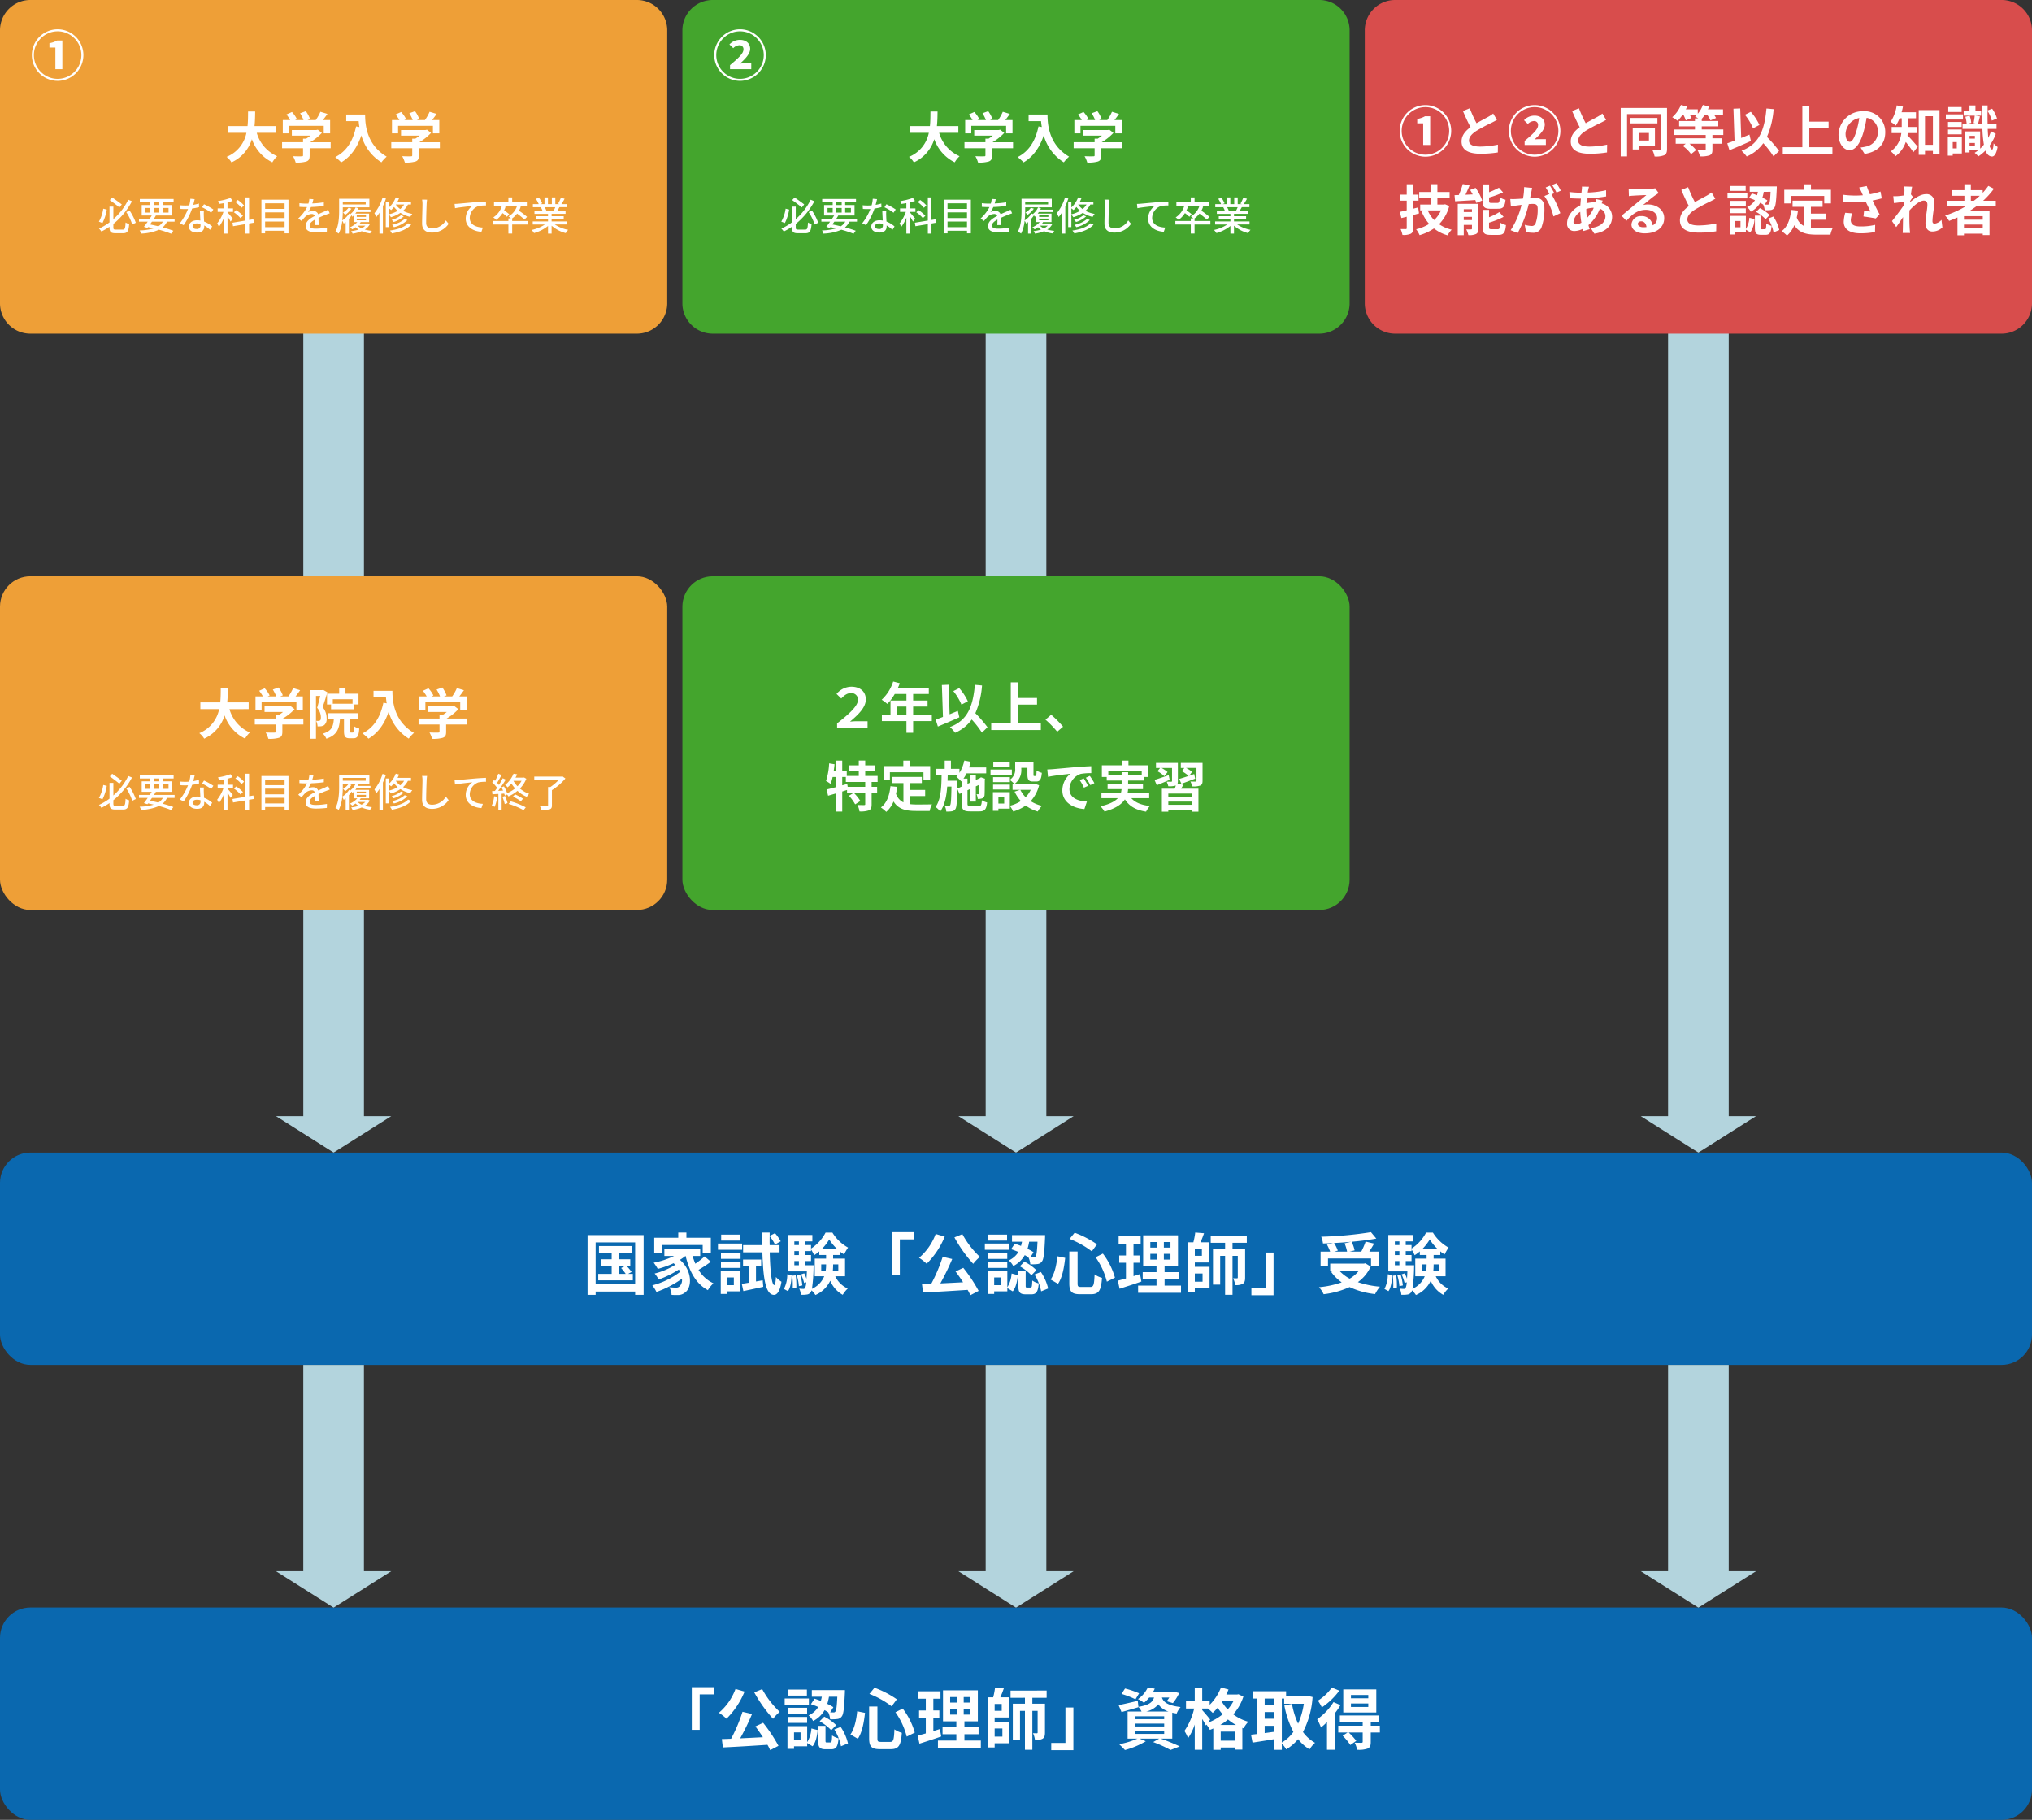
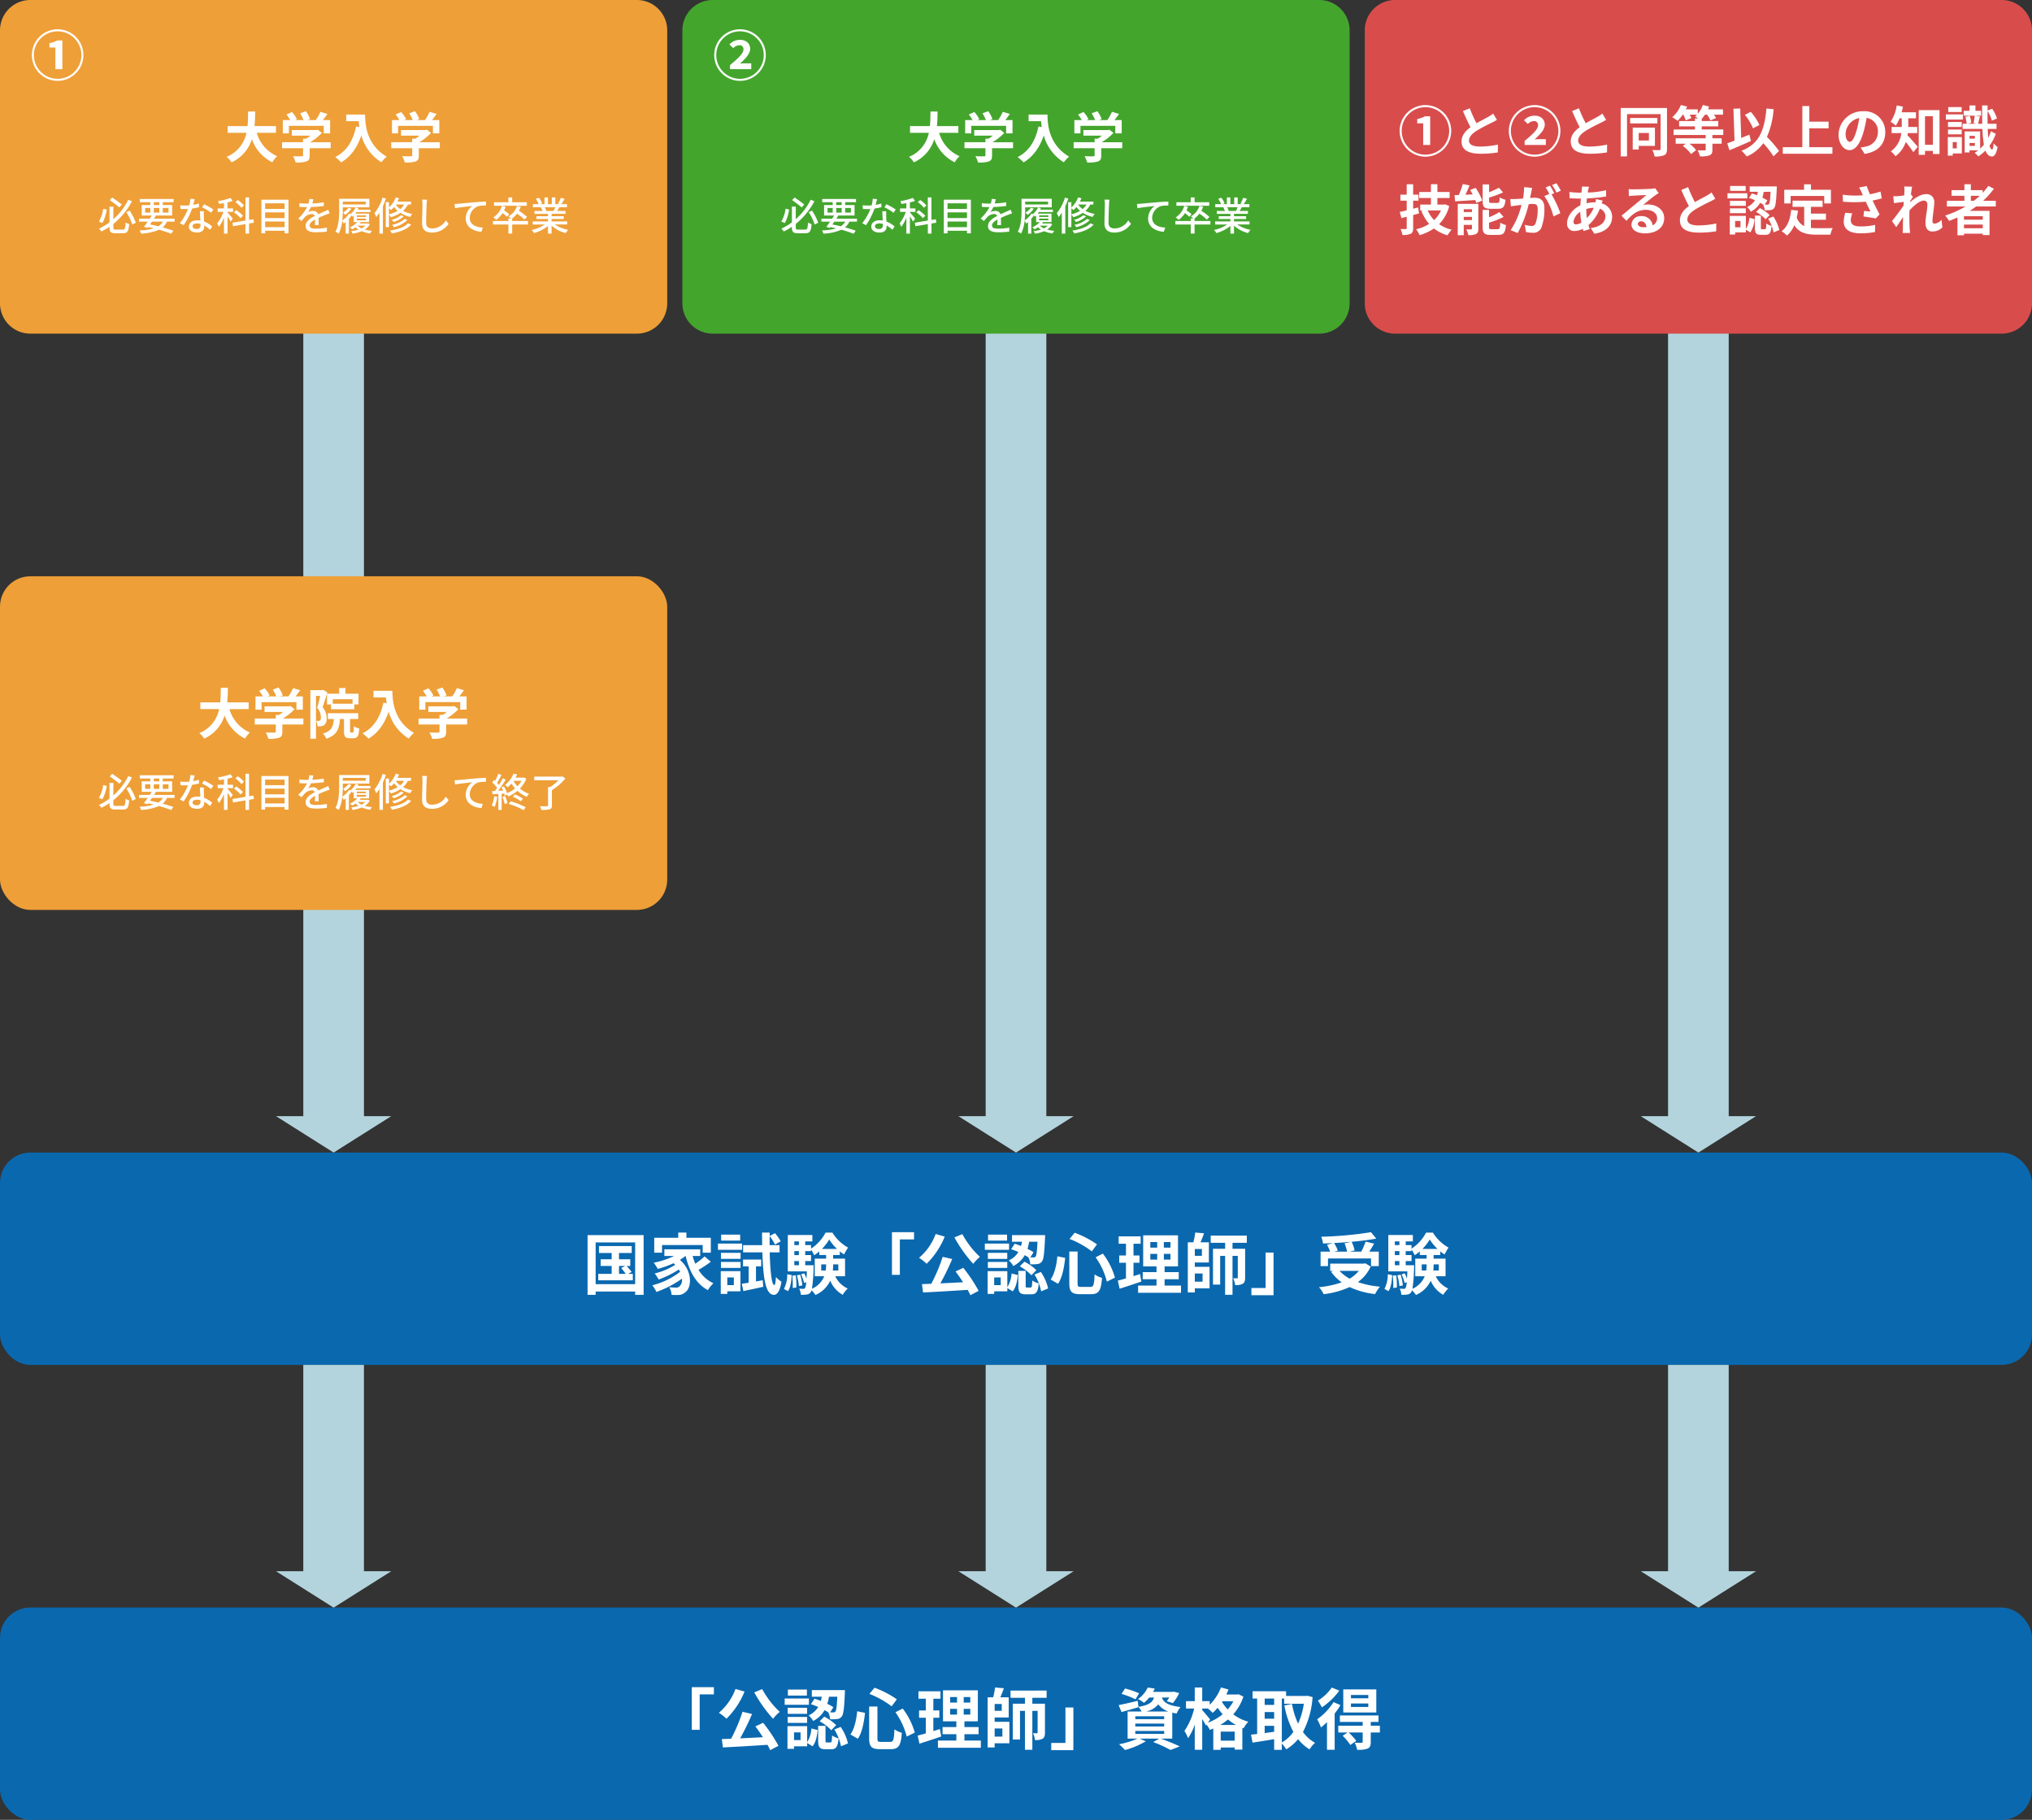
<svg xmlns="http://www.w3.org/2000/svg" width="670" height="600" viewBox="0 0 670 600">
  <rect x="0" y="0" width="670" height="600" fill="#333333" stroke="none" />
  <g transform="translate(-7444 -9647)">
    <g transform="translate(977.002)">
      <path d="M10045,8257h9V7983h20v274h9l-19,12Z" transform="translate(-3037.002 1758)" fill="#b3d4dd" />
    </g>
    <g transform="translate(752.001)">
      <path d="M10270,8257h9V7983h20v274h9l-19,12Z" transform="translate(-3262 1758)" fill="#b3d4dd" />
    </g>
    <g transform="translate(527.003)">
      <path d="M10495,8257h9V7983h20v274h9l-19,12Z" transform="translate(-3487 1758)" fill="#b3d4dd" />
    </g>
    <rect width="670" height="70" rx="10" transform="translate(7444 10027)" fill="#0a68af" />
    <rect width="670" height="70" rx="10" transform="translate(7444 10177)" fill="#0a68af" />
    <path d="M10,0H210a10,10,0,0,1,10,10v90a10,10,0,0,1-10,10H10A10,10,0,0,1,0,100V10A10,10,0,0,1,10,0Z" transform="translate(7444 9647)" fill="#ee9f37" />
    <path d="M-19.008-8.208v-2.214h-7.074c.18-1.674.2-3.33.216-4.806h-2.34c-.018,1.476,0,3.114-.18,4.806h-6.552v2.214h6.192A10.791,10.791,0,0,1-35.28-.288a6.342,6.342,0,0,1,1.6,1.818,12.39,12.39,0,0,0,6.732-7.65A13.426,13.426,0,0,0-20.2,1.512,8.614,8.614,0,0,1-18.612-.5a12.011,12.011,0,0,1-6.732-7.7Zm4.266-2.3H-3.258v2.484h2.106V-12.4H-3.546c.5-.63,1.026-1.332,1.512-2.034l-2.322-.7A15.047,15.047,0,0,1-5.9-12.4H-8.622l.864-.342a10.555,10.555,0,0,0-1.4-2.592l-1.89.684A12.56,12.56,0,0,1-9.918-12.4h-2.826l.648-.306a9.81,9.81,0,0,0-1.638-2.358l-1.818.81A15.142,15.142,0,0,1-14.31-12.4h-2.448v4.374h2.016Zm13.77,5.4H-7.74A17.149,17.149,0,0,0-3.87-8.19L-5.22-9.234l-.468.108H-13.77v1.854h6.1a12.176,12.176,0,0,1-1.386.99H-10.08v1.17h-6.912v1.98h6.912v2.34c0,.252-.09.324-.468.324-.36.018-1.692.018-2.844-.036a9.556,9.556,0,0,1,.882,2.088,10.913,10.913,0,0,0,3.492-.342C-8.136.936-7.9.378-7.9-.738V-3.132h6.93Zm5.13-9.126v2.178h4.1c.054.612.126,1.26.252,1.944l-1.1-.2C6.426-5.58,4.284-2.106.54-.216A17.1,17.1,0,0,1,2.5,1.53C5.634-.342,7.794-3.33,9.144-7.362a15.209,15.209,0,0,0,6.624,8.874A11.524,11.524,0,0,1,17.5-.36c-6.624-3.906-7.11-10.476-7.11-13.878Zm17.1,3.726H32.742v2.484h2.106V-12.4H32.454c.5-.63,1.026-1.332,1.512-2.034l-2.322-.7A15.047,15.047,0,0,1,30.1-12.4H27.378l.864-.342a10.555,10.555,0,0,0-1.4-2.592l-1.89.684a12.56,12.56,0,0,1,1.134,2.25H23.256l.648-.306a9.81,9.81,0,0,0-1.638-2.358l-1.818.81A15.142,15.142,0,0,1,21.69-12.4H19.242v4.374h2.016Zm13.77,5.4H28.26A17.149,17.149,0,0,0,32.13-8.19L30.78-9.234l-.468.108H22.23v1.854h6.1a12.176,12.176,0,0,1-1.386.99H25.92v1.17H19.008v1.98H25.92v2.34c0,.252-.09.324-.468.324-.36.018-1.692.018-2.844-.036a9.556,9.556,0,0,1,.882,2.088,10.913,10.913,0,0,0,3.492-.342C27.864.936,28.1.378,28.1-.738V-3.132h6.93Z" transform="translate(7554 9699)" fill="#fff" />
    <path d="M-69.836-8.593c-.741-.585-2.106-1.586-3.172-2.288l-.793.858c1.04.728,2.418,1.768,3.159,2.418Zm-6.123,1.4a11.887,11.887,0,0,1-1.43,4.264l1.183.455A14.661,14.661,0,0,0-74.8-6.9ZM-71.773-.3c-.715,0-.845-.117-.845-.741V-2.171a23.848,23.848,0,0,0,6.136-7.475l-1.222-.507a20.789,20.789,0,0,1-4.914,6.422V-7.878h-1.274v5.187A18.547,18.547,0,0,1-77.363-.624a5.487,5.487,0,0,1,.793.949,19.473,19.473,0,0,0,2.678-1.56v.182C-73.892.481-73.45.9-71.9.9h2.47c1.482,0,1.846-.715,2.028-3.029a4,4,0,0,1-1.183-.52C-68.692-.7-68.809-.3-69.524-.3Zm3.419-5.759a16.612,16.612,0,0,1,1.963,4.082l1.17-.585a17.682,17.682,0,0,0-2.041-4ZM-56.29-2.925a4.441,4.441,0,0,1-1.495,1.534c-.9-.221-1.833-.429-2.756-.611.208-.3.429-.611.65-.923Zm-5.85-4.5h1.7v1.508h-1.7Zm2.86-1.911h1.807V-8.4H-59.28Zm4.849,1.911v1.508h-1.9V-7.423ZM-59.28-5.915V-7.423h1.807v1.508Zm6.851,2.99v-.988h-6.8q.332-.507.624-.975L-58.8-4.94h5.564V-8.4h-3.094v-.936h3.575V-10.4H-63.9v1.066h3.458V-8.4h-2.834V-4.94h3.315c-.195.325-.429.676-.663,1.027h-3.549v.988h2.873c-.442.637-.884,1.235-1.248,1.7l1.157.377.208-.286c.637.143,1.261.273,1.872.429a18.644,18.644,0,0,1-4.654.676,3.082,3.082,0,0,1,.455,1.053A16.282,16.282,0,0,0-57.577-.26,36.345,36.345,0,0,1-53.56,1.066l.715-.988c-.936-.351-2.171-.741-3.536-1.105a5.576,5.576,0,0,0,1.443-1.9Zm12.779-4a21.149,21.149,0,0,0-3.081-1.729l-.65,1a16.532,16.532,0,0,1,3,1.794Zm-4.758-1.976a13.587,13.587,0,0,1-1.872.442c.195-.728.364-1.443.468-1.885l-1.417-.13a10.264,10.264,0,0,1-.377,2.184c-.455.039-.9.052-1.326.052-.52,0-1.131-.026-1.638-.078l.091,1.2c.52.039,1.053.052,1.547.052.312,0,.611-.013.923-.026A18.659,18.659,0,0,1-50.7-2.4l1.248.637a22.6,22.6,0,0,0,2.795-5.473A19.209,19.209,0,0,0-44.369-7.7Zm.52,7.189A1.118,1.118,0,0,1-45.175-.507c-.884,0-1.326-.377-1.326-.923,0-.52.559-.9,1.417-.9a4.336,4.336,0,0,1,1.183.156C-43.888-1.989-43.888-1.846-43.888-1.716Zm-.195-4.641c.026.845.091,2.054.143,3.068a5.849,5.849,0,0,0-1.079-.091c-1.6,0-2.691.858-2.691,2.067,0,1.339,1.209,1.976,2.7,1.976,1.69,0,2.353-.884,2.353-1.976v-.351a10.277,10.277,0,0,1,1.924,1.43l.689-1.105a8.548,8.548,0,0,0-2.665-1.625c-.039-.728-.078-1.469-.091-1.885a14.651,14.651,0,0,1,.013-1.508Zm14.547-1.9A10.714,10.714,0,0,0-31.6-10.062l-.793.689a10.578,10.578,0,0,1,2.015,1.885Zm-.351,3.393A12.225,12.225,0,0,0-32.11-6.708l-.767.7a11.192,11.192,0,0,1,2.171,1.937Zm-3.354.962c-.247-.338-1.352-1.664-1.742-2.067v-.182h1.82V-7.28h-1.82V-9.269a12.277,12.277,0,0,0,1.677-.494l-.689-.988A19.5,19.5,0,0,1-38.129-9.7a3.684,3.684,0,0,1,.338.936c.52-.078,1.079-.156,1.638-.26V-7.28h-2.08v1.131h1.911A12.93,12.93,0,0,1-38.4-2.34a7.633,7.633,0,0,1,.585,1.118,12.619,12.619,0,0,0,1.664-3.029V1.014h1.17V-4.667a17.884,17.884,0,0,1,1.014,1.716Zm6.968,1.313-.182-1.131-1.417.234v-7.423h-1.2v7.618l-4.277.715.182,1.157,4.1-.689v3.12h1.2V-2.314Zm3.692,1.482V-2.964h6.422v1.859Zm6.422-4.875v1.872h-6.422V-5.98Zm0-2.99v1.846h-6.422V-8.97ZM-23.8-10.153V.936h1.222V.078h6.422V.936h1.274V-10.153ZM-4.927-1.807c-.013-.611-.039-1.638-.052-2.366.9-.416,1.729-.767,2.392-1.014.39-.156.949-.364,1.3-.468l-.507-1.2c-.416.208-.793.377-1.222.572-.611.273-1.274.546-2.067.923A1.7,1.7,0,0,0-6.8-6.448a3.792,3.792,0,0,0-1.638.377,9.4,9.4,0,0,0,.975-1.677A39.348,39.348,0,0,0-3.224-8.1V-9.3a29.765,29.765,0,0,1-3.809.377c.182-.559.286-1.053.364-1.391l-1.339-.1a7.762,7.762,0,0,1-.3,1.547h-.754a18.881,18.881,0,0,1-2.21-.143V-7.8c.715.052,1.612.078,2.145.078h.377a13.406,13.406,0,0,1-2.912,3.757l1.105.832A13.845,13.845,0,0,1-9.373-4.511a3.27,3.27,0,0,1,2.132-.923A1,1,0,0,1-6.2-4.8C-7.683-4.043-9.23-3.042-9.23-1.456S-7.735.585-5.811.585A32.751,32.751,0,0,0-2.236.364L-2.2-.949a21.678,21.678,0,0,1-3.575.338C-7.072-.611-7.9-.78-7.9-1.664c0-.754.689-1.339,1.781-1.95,0,.637-.013,1.365-.052,1.807Zm12.8.208h2.587a4.882,4.882,0,0,1-1.248.9A5.013,5.013,0,0,1,7.878-1.6ZM7.631-3.926h3.042v.559H7.631Zm0-1.079h3.042v.52H7.631Zm2.951-4.511v.923H3.029v-.923ZM11.3-2.34l-.195.026H8.593c.117-.143.234-.273.338-.416l-.169-.052H11.7V-5.577H7.163c.117-.169.247-.325.364-.507h4.628v-.793H7.995c.078-.143.156-.3.221-.429L7.28-7.631A5.98,5.98,0,0,1,5.616-5.473l.078.091L5.109-5.59A7.281,7.281,0,0,1,2.86-3.341a30.387,30.387,0,0,0,.169-3.276V-7.644h8.762v-2.821H1.82v3.848c0,2.08-.1,5-1.235,7.033a4.427,4.427,0,0,1,1.092.6,11.878,11.878,0,0,0,1.17-4.238,5.36,5.36,0,0,1,.481.936,7.368,7.368,0,0,0,.65-.507V1.027H5.044V-3.848a9.094,9.094,0,0,0,.871-1.17c.117.195.221.39.273.494.143-.13.3-.286.455-.455v2.2h1.17A6.991,6.991,0,0,1,5.382-1.053a7.429,7.429,0,0,1,.754.663,9.248,9.248,0,0,0,1.105-.7,5.334,5.334,0,0,0,.988.78,12.91,12.91,0,0,1-2.444.52,3.1,3.1,0,0,1,.468.832A12.1,12.1,0,0,0,9.269.221a10.649,10.649,0,0,0,2.782.741,3.129,3.129,0,0,1,.6-.845,12.954,12.954,0,0,1-2.366-.442,4.617,4.617,0,0,0,1.651-1.742ZM4.914-7.5A6.249,6.249,0,0,1,3.12-5.915a6.219,6.219,0,0,1,.689.767A8.165,8.165,0,0,0,5.876-7.2Zm11.219-3.341a15.107,15.107,0,0,1-2.678,5.135,9.472,9.472,0,0,1,.611,1.274,12.881,12.881,0,0,0,1.04-1.443v6.89H16.25V-7.995c.377-.832.715-1.69,1-2.535Zm2.119,3.536c.247.182.559.429.715.572a9.211,9.211,0,0,0,.962-1.027,7.266,7.266,0,0,0,1.2,1.274,10.136,10.136,0,0,1-2.873,1.144Zm4.992-1.261a5.653,5.653,0,0,1-1.287,1.495A6.016,6.016,0,0,1,20.5-8.554l.013-.013Zm2.275,0v-.975H21.073a9.361,9.361,0,0,0,.507-1.105l-1.1-.273a8.48,8.48,0,0,1-2.223,3.315V-9.334H17.2v8.216h1.053V-5.239a5.591,5.591,0,0,1,.637.858,11.349,11.349,0,0,0,3.133-1.443,10.144,10.144,0,0,0,3.25,1.339,5.7,5.7,0,0,1,.663-.988,10.077,10.077,0,0,1-3.042-1.014,7.265,7.265,0,0,0,1.612-2.08Zm-2.08,4.745a8.861,8.861,0,0,1-4.16,1.937,4.789,4.789,0,0,1,.6.78,9.464,9.464,0,0,0,4.459-2.353ZM22.2-5.031A7.9,7.9,0,0,1,19.136-3.51a4.179,4.179,0,0,1,.663.7,8.675,8.675,0,0,0,3.315-1.846Zm2.327,2.652C23.4-1.105,21.1-.351,18.59.013a3.989,3.989,0,0,1,.624.949C21.9.481,24.271-.416,25.571-1.95Zm4.641-7.8A7.4,7.4,0,0,1,29.3-8.7c0,1.248-.13,4.563-.13,6.4,0,2.132,1.313,2.977,3.276,2.977A6.553,6.553,0,0,0,37.921-2.21L37-3.341A5.244,5.244,0,0,1,32.474-.689c-1.1,0-1.963-.468-1.963-1.82,0-1.794.1-4.758.156-6.188a14.389,14.389,0,0,1,.143-1.469ZM39.884-8.762l.143,1.417c1.43-.3,4.589-.611,5.72-.741a5.113,5.113,0,0,0-2.184,4.173c0,2.847,2.652,4.2,5.174,4.329l.468-1.391c-2.132-.091-4.316-.871-4.316-3.211a4.237,4.237,0,0,1,2.847-3.861,11.359,11.359,0,0,1,2.5-.195v-1.3c-.884.026-2.171.1-3.549.208-2.366.208-4.654.429-5.6.507C40.833-8.8,40.391-8.775,39.884-8.762Zm23.829-.559H58.877v-1.586H57.629v1.586H52.884v1.157H63.713ZM57.889-5.382a16.009,16.009,0,0,0-1.677-1.261,9.819,9.819,0,0,0,.494-1.209l-1.222-.273A6.8,6.8,0,0,1,52.65-4.316a7.657,7.657,0,0,1,.975.806,8.339,8.339,0,0,0,2.08-2.223,14.612,14.612,0,0,1,1.456,1.209Zm6.2,2.249H58.877v-.858h-.013a7.438,7.438,0,0,0,1.625-1.573A22.759,22.759,0,0,1,62.933-3.6l.845-.9a23.189,23.189,0,0,0-2.665-2.015A7.444,7.444,0,0,0,61.7-7.865L60.476-8.1a5.955,5.955,0,0,1-2.821,3.445,5.852,5.852,0,0,1,.806.663h-.832v.858H52.546v1.157h5.083v2.99h1.248v-2.99H64.09Zm9-4.55a12.129,12.129,0,0,1-.572,1.235H69.771l.377-.078a5.47,5.47,0,0,0-.559-1.157ZM77-1.989V-3H71.877V-3.8h3.991v-.91H71.877v-.78h4.6v-.962H73.723c.221-.364.481-.793.728-1.235H76.96V-8.7H75.088a20.338,20.338,0,0,0,1.079-1.768l-1.248-.312a11.331,11.331,0,0,1-.91,1.924L74.5-8.7H73.1V-10.92H71.955V-8.7H70.668V-10.92H69.537V-8.7h-1.43l.663-.247A9.036,9.036,0,0,0,67.73-10.8l-1.053.351A9.747,9.747,0,0,1,67.626-8.7H65.7v1.014h2.951l-.312.052a6.44,6.44,0,0,1,.546,1.183H66.222v.962h4.472v.78H66.859v.91h3.835V-3H65.65v1.014h4.017A12.613,12.613,0,0,1,65.286-.182,5.425,5.425,0,0,1,66.079.845,12.913,12.913,0,0,0,70.694-1.5V1.027h1.183V-1.586A11.6,11.6,0,0,0,76.531.858a5.429,5.429,0,0,1,.806-1.079A11.939,11.939,0,0,1,72.93-1.989Z" transform="translate(7554 9723)" fill="#fff" />
    <path d="M10,0H210a10,10,0,0,1,10,10v90a10,10,0,0,1-10,10H10A10,10,0,0,1,0,100V10A10,10,0,0,1,10,0Z" transform="translate(7669 9647)" fill="#44a52d" />
    <path d="M-19.008-8.208v-2.214h-7.074c.18-1.674.2-3.33.216-4.806h-2.34c-.018,1.476,0,3.114-.18,4.806h-6.552v2.214h6.192A10.791,10.791,0,0,1-35.28-.288a6.342,6.342,0,0,1,1.6,1.818,12.39,12.39,0,0,0,6.732-7.65A13.426,13.426,0,0,0-20.2,1.512,8.614,8.614,0,0,1-18.612-.5a12.011,12.011,0,0,1-6.732-7.7Zm4.266-2.3H-3.258v2.484h2.106V-12.4H-3.546c.5-.63,1.026-1.332,1.512-2.034l-2.322-.7A15.047,15.047,0,0,1-5.9-12.4H-8.622l.864-.342a10.555,10.555,0,0,0-1.4-2.592l-1.89.684A12.56,12.56,0,0,1-9.918-12.4h-2.826l.648-.306a9.81,9.81,0,0,0-1.638-2.358l-1.818.81A15.142,15.142,0,0,1-14.31-12.4h-2.448v4.374h2.016Zm13.77,5.4H-7.74A17.149,17.149,0,0,0-3.87-8.19L-5.22-9.234l-.468.108H-13.77v1.854h6.1a12.176,12.176,0,0,1-1.386.99H-10.08v1.17h-6.912v1.98h6.912v2.34c0,.252-.09.324-.468.324-.36.018-1.692.018-2.844-.036a9.556,9.556,0,0,1,.882,2.088,10.913,10.913,0,0,0,3.492-.342C-8.136.936-7.9.378-7.9-.738V-3.132h6.93Zm5.13-9.126v2.178h4.1c.054.612.126,1.26.252,1.944l-1.1-.2C6.426-5.58,4.284-2.106.54-.216A17.1,17.1,0,0,1,2.5,1.53C5.634-.342,7.794-3.33,9.144-7.362a15.209,15.209,0,0,0,6.624,8.874A11.524,11.524,0,0,1,17.5-.36c-6.624-3.906-7.11-10.476-7.11-13.878Zm17.1,3.726H32.742v2.484h2.106V-12.4H32.454c.5-.63,1.026-1.332,1.512-2.034l-2.322-.7A15.047,15.047,0,0,1,30.1-12.4H27.378l.864-.342a10.555,10.555,0,0,0-1.4-2.592l-1.89.684a12.56,12.56,0,0,1,1.134,2.25H23.256l.648-.306a9.81,9.81,0,0,0-1.638-2.358l-1.818.81A15.142,15.142,0,0,1,21.69-12.4H19.242v4.374h2.016Zm13.77,5.4H28.26A17.149,17.149,0,0,0,32.13-8.19L30.78-9.234l-.468.108H22.23v1.854h6.1a12.176,12.176,0,0,1-1.386.99H25.92v1.17H19.008v1.98H25.92v2.34c0,.252-.09.324-.468.324-.36.018-1.692.018-2.844-.036a9.556,9.556,0,0,1,.882,2.088,10.913,10.913,0,0,0,3.492-.342C27.864.936,28.1.378,28.1-.738V-3.132h6.93Z" transform="translate(7779 9699)" fill="#fff" />
    <path d="M-69.836-8.593c-.741-.585-2.106-1.586-3.172-2.288l-.793.858c1.04.728,2.418,1.768,3.159,2.418Zm-6.123,1.4a11.887,11.887,0,0,1-1.43,4.264l1.183.455A14.661,14.661,0,0,0-74.8-6.9ZM-71.773-.3c-.715,0-.845-.117-.845-.741V-2.171a23.848,23.848,0,0,0,6.136-7.475l-1.222-.507a20.789,20.789,0,0,1-4.914,6.422V-7.878h-1.274v5.187A18.547,18.547,0,0,1-77.363-.624a5.487,5.487,0,0,1,.793.949,19.473,19.473,0,0,0,2.678-1.56v.182C-73.892.481-73.45.9-71.9.9h2.47c1.482,0,1.846-.715,2.028-3.029a4,4,0,0,1-1.183-.52C-68.692-.7-68.809-.3-69.524-.3Zm3.419-5.759a16.612,16.612,0,0,1,1.963,4.082l1.17-.585a17.682,17.682,0,0,0-2.041-4ZM-56.29-2.925a4.441,4.441,0,0,1-1.495,1.534c-.9-.221-1.833-.429-2.756-.611.208-.3.429-.611.65-.923Zm-5.85-4.5h1.7v1.508h-1.7Zm2.86-1.911h1.807V-8.4H-59.28Zm4.849,1.911v1.508h-1.9V-7.423ZM-59.28-5.915V-7.423h1.807v1.508Zm6.851,2.99v-.988h-6.8q.332-.507.624-.975L-58.8-4.94h5.564V-8.4h-3.094v-.936h3.575V-10.4H-63.9v1.066h3.458V-8.4h-2.834V-4.94h3.315c-.195.325-.429.676-.663,1.027h-3.549v.988h2.873c-.442.637-.884,1.235-1.248,1.7l1.157.377.208-.286c.637.143,1.261.273,1.872.429a18.644,18.644,0,0,1-4.654.676,3.082,3.082,0,0,1,.455,1.053A16.282,16.282,0,0,0-57.577-.26,36.345,36.345,0,0,1-53.56,1.066l.715-.988c-.936-.351-2.171-.741-3.536-1.105a5.576,5.576,0,0,0,1.443-1.9Zm12.779-4a21.149,21.149,0,0,0-3.081-1.729l-.65,1a16.532,16.532,0,0,1,3,1.794Zm-4.758-1.976a13.587,13.587,0,0,1-1.872.442c.195-.728.364-1.443.468-1.885l-1.417-.13a10.264,10.264,0,0,1-.377,2.184c-.455.039-.9.052-1.326.052-.52,0-1.131-.026-1.638-.078l.091,1.2c.52.039,1.053.052,1.547.052.312,0,.611-.013.923-.026A18.659,18.659,0,0,1-50.7-2.4l1.248.637a22.6,22.6,0,0,0,2.795-5.473A19.209,19.209,0,0,0-44.369-7.7Zm.52,7.189A1.118,1.118,0,0,1-45.175-.507c-.884,0-1.326-.377-1.326-.923,0-.52.559-.9,1.417-.9a4.336,4.336,0,0,1,1.183.156C-43.888-1.989-43.888-1.846-43.888-1.716Zm-.195-4.641c.026.845.091,2.054.143,3.068a5.849,5.849,0,0,0-1.079-.091c-1.6,0-2.691.858-2.691,2.067,0,1.339,1.209,1.976,2.7,1.976,1.69,0,2.353-.884,2.353-1.976v-.351a10.277,10.277,0,0,1,1.924,1.43l.689-1.105a8.548,8.548,0,0,0-2.665-1.625c-.039-.728-.078-1.469-.091-1.885a14.651,14.651,0,0,1,.013-1.508Zm14.547-1.9A10.714,10.714,0,0,0-31.6-10.062l-.793.689a10.578,10.578,0,0,1,2.015,1.885Zm-.351,3.393A12.225,12.225,0,0,0-32.11-6.708l-.767.7a11.192,11.192,0,0,1,2.171,1.937Zm-3.354.962c-.247-.338-1.352-1.664-1.742-2.067v-.182h1.82V-7.28h-1.82V-9.269a12.277,12.277,0,0,0,1.677-.494l-.689-.988A19.5,19.5,0,0,1-38.129-9.7a3.684,3.684,0,0,1,.338.936c.52-.078,1.079-.156,1.638-.26V-7.28h-2.08v1.131h1.911A12.93,12.93,0,0,1-38.4-2.34a7.633,7.633,0,0,1,.585,1.118,12.619,12.619,0,0,0,1.664-3.029V1.014h1.17V-4.667a17.884,17.884,0,0,1,1.014,1.716Zm6.968,1.313-.182-1.131-1.417.234v-7.423h-1.2v7.618l-4.277.715.182,1.157,4.1-.689v3.12h1.2V-2.314Zm3.692,1.482V-2.964h6.422v1.859Zm6.422-4.875v1.872h-6.422V-5.98Zm0-2.99v1.846h-6.422V-8.97ZM-23.8-10.153V.936h1.222V.078h6.422V.936h1.274V-10.153ZM-4.927-1.807c-.013-.611-.039-1.638-.052-2.366.9-.416,1.729-.767,2.392-1.014.39-.156.949-.364,1.3-.468l-.507-1.2c-.416.208-.793.377-1.222.572-.611.273-1.274.546-2.067.923A1.7,1.7,0,0,0-6.8-6.448a3.792,3.792,0,0,0-1.638.377,9.4,9.4,0,0,0,.975-1.677A39.348,39.348,0,0,0-3.224-8.1V-9.3a29.765,29.765,0,0,1-3.809.377c.182-.559.286-1.053.364-1.391l-1.339-.1a7.762,7.762,0,0,1-.3,1.547h-.754a18.881,18.881,0,0,1-2.21-.143V-7.8c.715.052,1.612.078,2.145.078h.377a13.406,13.406,0,0,1-2.912,3.757l1.105.832A13.845,13.845,0,0,1-9.373-4.511a3.27,3.27,0,0,1,2.132-.923A1,1,0,0,1-6.2-4.8C-7.683-4.043-9.23-3.042-9.23-1.456S-7.735.585-5.811.585A32.751,32.751,0,0,0-2.236.364L-2.2-.949a21.678,21.678,0,0,1-3.575.338C-7.072-.611-7.9-.78-7.9-1.664c0-.754.689-1.339,1.781-1.95,0,.637-.013,1.365-.052,1.807Zm12.8.208h2.587a4.882,4.882,0,0,1-1.248.9A5.013,5.013,0,0,1,7.878-1.6ZM7.631-3.926h3.042v.559H7.631Zm0-1.079h3.042v.52H7.631Zm2.951-4.511v.923H3.029v-.923ZM11.3-2.34l-.195.026H8.593c.117-.143.234-.273.338-.416l-.169-.052H11.7V-5.577H7.163c.117-.169.247-.325.364-.507h4.628v-.793H7.995c.078-.143.156-.3.221-.429L7.28-7.631A5.98,5.98,0,0,1,5.616-5.473l.078.091L5.109-5.59A7.281,7.281,0,0,1,2.86-3.341a30.387,30.387,0,0,0,.169-3.276V-7.644h8.762v-2.821H1.82v3.848c0,2.08-.1,5-1.235,7.033a4.427,4.427,0,0,1,1.092.6,11.878,11.878,0,0,0,1.17-4.238,5.36,5.36,0,0,1,.481.936,7.368,7.368,0,0,0,.65-.507V1.027H5.044V-3.848a9.094,9.094,0,0,0,.871-1.17c.117.195.221.39.273.494.143-.13.3-.286.455-.455v2.2h1.17A6.991,6.991,0,0,1,5.382-1.053a7.429,7.429,0,0,1,.754.663,9.248,9.248,0,0,0,1.105-.7,5.334,5.334,0,0,0,.988.78,12.91,12.91,0,0,1-2.444.52,3.1,3.1,0,0,1,.468.832A12.1,12.1,0,0,0,9.269.221a10.649,10.649,0,0,0,2.782.741,3.129,3.129,0,0,1,.6-.845,12.954,12.954,0,0,1-2.366-.442,4.617,4.617,0,0,0,1.651-1.742ZM4.914-7.5A6.249,6.249,0,0,1,3.12-5.915a6.219,6.219,0,0,1,.689.767A8.165,8.165,0,0,0,5.876-7.2Zm11.219-3.341a15.107,15.107,0,0,1-2.678,5.135,9.472,9.472,0,0,1,.611,1.274,12.881,12.881,0,0,0,1.04-1.443v6.89H16.25V-7.995c.377-.832.715-1.69,1-2.535Zm2.119,3.536c.247.182.559.429.715.572a9.211,9.211,0,0,0,.962-1.027,7.266,7.266,0,0,0,1.2,1.274,10.136,10.136,0,0,1-2.873,1.144Zm4.992-1.261a5.653,5.653,0,0,1-1.287,1.495A6.016,6.016,0,0,1,20.5-8.554l.013-.013Zm2.275,0v-.975H21.073a9.361,9.361,0,0,0,.507-1.105l-1.1-.273a8.48,8.48,0,0,1-2.223,3.315V-9.334H17.2v8.216h1.053V-5.239a5.591,5.591,0,0,1,.637.858,11.349,11.349,0,0,0,3.133-1.443,10.144,10.144,0,0,0,3.25,1.339,5.7,5.7,0,0,1,.663-.988,10.077,10.077,0,0,1-3.042-1.014,7.265,7.265,0,0,0,1.612-2.08Zm-2.08,4.745a8.861,8.861,0,0,1-4.16,1.937,4.789,4.789,0,0,1,.6.78,9.464,9.464,0,0,0,4.459-2.353ZM22.2-5.031A7.9,7.9,0,0,1,19.136-3.51a4.179,4.179,0,0,1,.663.7,8.675,8.675,0,0,0,3.315-1.846Zm2.327,2.652C23.4-1.105,21.1-.351,18.59.013a3.989,3.989,0,0,1,.624.949C21.9.481,24.271-.416,25.571-1.95Zm4.641-7.8A7.4,7.4,0,0,1,29.3-8.7c0,1.248-.13,4.563-.13,6.4,0,2.132,1.313,2.977,3.276,2.977A6.553,6.553,0,0,0,37.921-2.21L37-3.341A5.244,5.244,0,0,1,32.474-.689c-1.1,0-1.963-.468-1.963-1.82,0-1.794.1-4.758.156-6.188a14.389,14.389,0,0,1,.143-1.469ZM39.884-8.762l.143,1.417c1.43-.3,4.589-.611,5.72-.741a5.113,5.113,0,0,0-2.184,4.173c0,2.847,2.652,4.2,5.174,4.329l.468-1.391c-2.132-.091-4.316-.871-4.316-3.211a4.237,4.237,0,0,1,2.847-3.861,11.359,11.359,0,0,1,2.5-.195v-1.3c-.884.026-2.171.1-3.549.208-2.366.208-4.654.429-5.6.507C40.833-8.8,40.391-8.775,39.884-8.762Zm23.829-.559H58.877v-1.586H57.629v1.586H52.884v1.157H63.713ZM57.889-5.382a16.009,16.009,0,0,0-1.677-1.261,9.819,9.819,0,0,0,.494-1.209l-1.222-.273A6.8,6.8,0,0,1,52.65-4.316a7.657,7.657,0,0,1,.975.806,8.339,8.339,0,0,0,2.08-2.223,14.612,14.612,0,0,1,1.456,1.209Zm6.2,2.249H58.877v-.858h-.013a7.438,7.438,0,0,0,1.625-1.573A22.759,22.759,0,0,1,62.933-3.6l.845-.9a23.189,23.189,0,0,0-2.665-2.015A7.444,7.444,0,0,0,61.7-7.865L60.476-8.1a5.955,5.955,0,0,1-2.821,3.445,5.852,5.852,0,0,1,.806.663h-.832v.858H52.546v1.157h5.083v2.99h1.248v-2.99H64.09Zm9-4.55a12.129,12.129,0,0,1-.572,1.235H69.771l.377-.078a5.47,5.47,0,0,0-.559-1.157ZM77-1.989V-3H71.877V-3.8h3.991v-.91H71.877v-.78h4.6v-.962H73.723c.221-.364.481-.793.728-1.235H76.96V-8.7H75.088a20.338,20.338,0,0,0,1.079-1.768l-1.248-.312a11.331,11.331,0,0,1-.91,1.924L74.5-8.7H73.1V-10.92H71.955V-8.7H70.668V-10.92H69.537V-8.7h-1.43l.663-.247A9.036,9.036,0,0,0,67.73-10.8l-1.053.351A9.747,9.747,0,0,1,67.626-8.7H65.7v1.014h2.951l-.312.052a6.44,6.44,0,0,1,.546,1.183H66.222v.962h4.472v.78H66.859v.91h3.835V-3H65.65v1.014h4.017A12.613,12.613,0,0,1,65.286-.182,5.425,5.425,0,0,1,66.079.845,12.913,12.913,0,0,0,70.694-1.5V1.027h1.183V-1.586A11.6,11.6,0,0,0,76.531.858a5.429,5.429,0,0,1,.806-1.079A11.939,11.939,0,0,1,72.93-1.989Z" transform="translate(7779 9723)" fill="#fff" />
    <path d="M10,0H210a10,10,0,0,1,10,10v90a10,10,0,0,1-10,10H10A10,10,0,0,1,0,100V10A10,10,0,0,1,10,0Z" transform="translate(7894 9647)" fill="#d84d4c" />
    <path d="M-90,1.656a8.512,8.512,0,0,0,8.5-8.5,8.512,8.512,0,0,0-8.5-8.5,8.512,8.512,0,0,0-8.5,8.5A8.512,8.512,0,0,0-90,1.656Zm0-.666a7.836,7.836,0,0,1-7.83-7.83A7.836,7.836,0,0,1-90-14.67a7.836,7.836,0,0,1,7.83,7.83A7.836,7.836,0,0,1-90,.99ZM-90.738-2.2h2.3v-9.45h-1.728a7.743,7.743,0,0,1-2.538.882v1.44h1.962Zm23.076-10.35a12.307,12.307,0,0,1-1.638,1.08c-.846.468-2.394,1.26-3.852,2.106a41.792,41.792,0,0,1-2.232-4.932l-2.25.918c.81,1.89,1.674,3.78,2.5,5.31-1.71,1.26-2.952,2.718-2.952,4.7,0,3.06,2.682,4.05,6.228,4.05A34.863,34.863,0,0,0-66.132.252l.036-2.574a29.814,29.814,0,0,1-5.832.648c-2.466,0-3.708-.684-3.708-1.962,0-1.242.99-2.268,2.484-3.24a54.59,54.59,0,0,1,4.968-2.646c.648-.324,1.224-.63,1.764-.954ZM-54,1.656a8.512,8.512,0,0,0,8.5-8.5,8.512,8.512,0,0,0-8.5-8.5,8.512,8.512,0,0,0-8.5,8.5A8.512,8.512,0,0,0-54,1.656Zm0-.666a7.836,7.836,0,0,1-7.83-7.83A7.836,7.836,0,0,1-54-14.67a7.836,7.836,0,0,1,7.83,7.83A7.836,7.836,0,0,1-54,.99ZM-57.294-2.2h7V-4.122h-1.926c-.54,0-1.278.036-1.8.09,1.71-1.512,3.366-3.222,3.366-4.86,0-1.782-1.332-2.97-3.366-2.97a4.67,4.67,0,0,0-3.474,1.512l1.26,1.224a3,3,0,0,1,1.944-.954,1.261,1.261,0,0,1,1.422,1.4c0,1.332-1.782,2.934-4.428,5.148Zm25.632-10.35a12.308,12.308,0,0,1-1.638,1.08c-.846.468-2.394,1.26-3.852,2.106a41.791,41.791,0,0,1-2.232-4.932l-2.25.918c.81,1.89,1.674,3.78,2.5,5.31-1.71,1.26-2.952,2.718-2.952,4.7,0,3.06,2.682,4.05,6.228,4.05A34.863,34.863,0,0,0-30.132.252l.036-2.574a29.814,29.814,0,0,1-5.832.648c-2.466,0-3.708-.684-3.708-1.962,0-1.242.99-2.268,2.484-3.24a54.591,54.591,0,0,1,4.968-2.646c.648-.324,1.224-.63,1.764-.954Zm15.354,6.39v2.484h-3.366V-6.156Zm1.98,4.248V-7.92h-7.326v7.2h1.98V-1.908Zm.81-9.2H-22.5v1.8h8.982ZM-10.35-14.4H-25.614V1.566h2.088V-12.366h11.07V-.918c0,.288-.126.4-.432.414s-1.35.018-2.3-.036a7.28,7.28,0,0,1,.738,2.124,7.317,7.317,0,0,0,3.186-.414c.684-.342.918-.954.918-2.07ZM8.208-5.49V-7.308H1.1V-8.334H6.552V-10.1H1.1v-.72A9.668,9.668,0,0,0,2.16-12.2h.7A10.107,10.107,0,0,1,3.978-10.3l1.836-.774A8.593,8.593,0,0,0,5.13-12.2H8.118V-13.95H3.15a7.628,7.628,0,0,0,.378-.918L1.476-15.39A9.166,9.166,0,0,1-.2-12.492V-13.95H-4.14c.162-.306.306-.594.432-.9l-2.052-.54a10.882,10.882,0,0,1-2.862,4.05A13.337,13.337,0,0,1-6.84-10.152,15.79,15.79,0,0,0-5.166-12.2h.18a10.1,10.1,0,0,1,.828,1.89l1.836-.756a7.759,7.759,0,0,0-.54-1.134H-.45a5.213,5.213,0,0,1-.648.612c.27.144.666.4,1.044.63h-1.08v.864h-5.22v1.764h5.22v1.026H-8.172V-5.49H2.412v1.08h-9.9v1.8h3.312l-.954.72A12.065,12.065,0,0,1-2.412.81L-.756-.522A11.08,11.08,0,0,0-2.934-2.61H2.412V-.7c0,.216-.09.288-.378.288S.666-.414-.252-.45a9,9,0,0,1,.774,2,8.9,8.9,0,0,0,3.114-.324C4.41.9,4.626.4,4.626-.666V-2.61H7.668v-1.8H4.626V-5.49ZM20.124-8.8a18.352,18.352,0,0,0-2.844-4.32l-1.944.972a18.344,18.344,0,0,1,2.682,4.464ZM16.83-5.616c-.9.36-1.818.738-2.718,1.116l-.324-9.738-2.232.09.36,10.512c-.9.36-1.71.648-2.394.882l.72,2.286c2.034-.846,4.7-1.98,7.074-3.042ZM26.6-.234a39.257,39.257,0,0,0-4-4.626A27.823,27.823,0,0,0,24.8-14l-2.358-.216c-.666,7.4-2.52,11.754-8.226,13.914a12.585,12.585,0,0,1,1.71,1.89A12.852,12.852,0,0,0,21.4-2.79a31.537,31.537,0,0,1,3.366,4.338Zm9.972-1.242V-7.7H42.93V-9.882H36.576V-15.03h-2.3V-1.476H27.828V.684H44.19v-2.16ZM49.914-3.24c-.666,0-1.386-.882-1.386-2.682a5.589,5.589,0,0,1,4.518-5.166,28.612,28.612,0,0,1-.954,4.32C51.372-4.356,50.652-3.24,49.914-3.24ZM54.81.738c4.5-.684,6.8-3.348,6.8-7.092a6.8,6.8,0,0,0-7.2-6.966,7.949,7.949,0,0,0-8.208,7.632C46.206-2.682,47.88-.5,49.842-.5c1.944,0,3.492-2.2,4.554-5.8a38.738,38.738,0,0,0,1.062-4.842,4.412,4.412,0,0,1,3.726,4.716,4.826,4.826,0,0,1-4.05,4.77c-.468.108-.972.2-1.656.288ZM72.162-6.12V-8.136H69.21V-11h2.538v-1.98H67c.18-.612.324-1.224.45-1.854l-2.052-.414a13.409,13.409,0,0,1-2.016,5.418,12.041,12.041,0,0,1,1.728,1.242A12.555,12.555,0,0,0,66.33-11h.72v2.862H63.72V-6.12h3.186A8.408,8.408,0,0,1,63.45-.108a8.14,8.14,0,0,1,1.53,1.62,9.609,9.609,0,0,0,3.4-4.716c.882,1.1,1.908,2.448,2.5,3.384l1.44-1.8c-.5-.594-2.448-2.844-3.384-3.762.054-.234.09-.486.126-.738Zm2.556,3.852v-9.414h2.61v9.414ZM72.648-13.7V1.044h2.07v-1.3h2.61V.774h2.178V-13.7Zm14.148-.99h-4.41v1.62H86.8Zm.45,2.412H81.594v1.692h5.652Zm-.432,2.5H82.3v1.638h4.518ZM82.3-5.706h4.518v-1.6H82.3Zm2.9,2.556v2.07H83.862V-3.15Zm1.674-1.674H82.242V1.314h1.62V.594h3.006Zm2.538,2.916v-.954H91.17v.954ZM91.17-5.2v.9H89.406v-.9Zm5.31-1.53a15.768,15.768,0,0,1-.9,2.178c-.072-.864-.144-1.836-.18-2.934h2.9V-9.2H95.364c-.036-1.3-.036-2.7-.018-4.212a10.8,10.8,0,0,1,1.4,3.186l1.71-.7a11.189,11.189,0,0,0-1.6-3.222l-1.512.576.018-1.656H93.546c0,2.214.018,4.23.054,6.03H92.214c.18-.648.4-1.548.63-2.412l-1.62-.252h2v-1.6H91.35v-1.764H89.388v1.764H87.48v1.6h3.636c-.072.72-.234,1.764-.378,2.466l.936.2H88.758l1.206-.288a7.777,7.777,0,0,0-.522-2.322L88.02-11.5a10.124,10.124,0,0,1,.432,2.3H87.1v1.71h6.552a39.816,39.816,0,0,0,.486,5.166A14.669,14.669,0,0,1,92.9-.99V-6.678H87.8V.252h1.6V-.432H92.25a9.731,9.731,0,0,1-1.17.81,6.867,6.867,0,0,1,1.206,1.188A13.661,13.661,0,0,0,94.644-.36C95.112.864,95.8,1.53,96.75,1.6c.684.036,1.458-.594,1.908-3.15a6.156,6.156,0,0,1-1.314-1.206c-.072,1.278-.252,2.07-.486,2.052-.36-.036-.648-.486-.864-1.26a16.021,16.021,0,0,0,2.07-3.888ZM-92.394,18.4l-1.656.414V16.154h1.764v-1.98H-94.05v-3.42h-2.124v3.42h-2.07v1.98h2.07V19.34c-.864.216-1.638.4-2.3.522l.558,2.034,1.746-.432v3.708c0,.27-.072.36-.342.36-.234,0-.972,0-1.674-.018a9.307,9.307,0,0,1,.612,1.944,5.993,5.993,0,0,0,2.718-.378c.612-.342.81-.846.81-1.89v-4.3c.648-.162,1.3-.342,1.926-.522Zm7.524.972a10.031,10.031,0,0,1-2.25,3.186,10.288,10.288,0,0,1-2.124-3.186Zm1.35-2.016-.378.09h-2.16V15.29h4.032V13.31h-4.032V10.736h-2.124V13.31h-3.87v1.98h3.87v2.16h-3.546v1.926h.936l-.54.162a14.254,14.254,0,0,0,2.556,4.284,13.88,13.88,0,0,1-4.3,1.764,8.79,8.79,0,0,1,1.152,1.944,16.577,16.577,0,0,0,4.734-2.214,12.83,12.83,0,0,0,4.482,2.268,9.316,9.316,0,0,1,1.368-1.854A12.158,12.158,0,0,1-85.5,23.912a13.161,13.161,0,0,0,3.348-5.976Zm17.478,1.476c1.656,0,2.214-.666,2.448-2.97a5.917,5.917,0,0,1-1.89-.792c-.072,1.566-.2,1.836-.774,1.836H-68.22c-.684,0-.792-.072-.792-.72V15.128A33.028,33.028,0,0,0-64.4,13.436l-1.368-1.548a28.043,28.043,0,0,1-3.24,1.494V10.808h-2.124v5.418c0,1.98.5,2.61,2.61,2.61Zm-11.322,3.726V21.5h2.7v1.062Zm2.7-3.582v.936h-2.7V18.98Zm2.106-1.764h-6.786V27.548h1.98v-3.4h2.7v1.206c0,.216-.072.27-.288.27a14.954,14.954,0,0,1-1.584,0,7.921,7.921,0,0,1,.684,1.89,5.335,5.335,0,0,0,2.52-.36c.594-.306.774-.828.774-1.764Zm-2.7-4.59c.288.468.576.972.846,1.476l-2.394.108c.45-.954.936-2.034,1.35-3.078l-2.232-.45A28.436,28.436,0,0,1-79,14.3c-.5.018-.972.036-1.4.036l.18,2.034c1.836-.108,4.284-.252,6.66-.414a6.649,6.649,0,0,1,.324.954l1.962-.792a17.6,17.6,0,0,0-2.178-4.176ZM-68.2,25.568c-.7,0-.828-.09-.828-.72v-1.44A27.289,27.289,0,0,0-64.224,21.5l-1.422-1.566a20.387,20.387,0,0,1-3.384,1.692V19.2h-2.106v5.652c0,1.98.522,2.592,2.628,2.592h2.556c1.728,0,2.268-.7,2.5-3.24a6.664,6.664,0,0,1-1.872-.792c-.09,1.818-.216,2.16-.828,2.16ZM-45.36,12.86a21.3,21.3,0,0,0-1.458-2.448l-1.422.594a17.96,17.96,0,0,1,1.458,2.484Zm-12.1-1.17a19.735,19.735,0,0,1-.378,3.78c-.9.072-1.746.126-2.3.144a16.551,16.551,0,0,1-1.89,0l.2,2.412c.558-.09,1.476-.216,1.98-.27.342-.054.9-.126,1.53-.2A26.439,26.439,0,0,1-61.9,25.892l2.322.936a38.627,38.627,0,0,0,3.636-9.522c.5-.036.936-.072,1.224-.072,1.116,0,1.728.2,1.728,1.62a13.61,13.61,0,0,1-.72,4.878,1.31,1.31,0,0,1-1.332.774,10.4,10.4,0,0,1-2.2-.378l.4,2.358a10.092,10.092,0,0,0,2.124.252A2.848,2.848,0,0,0-51.786,25.1a17.425,17.425,0,0,0,1.008-6.5c0-2.556-1.332-3.4-3.222-3.4-.36,0-.9.036-1.494.072.126-.648.27-1.3.378-1.836.09-.45.2-1.008.306-1.476Zm9.954,2c-.36-.666-.99-1.8-1.44-2.466l-1.422.594A19.9,19.9,0,0,1-49.14,13.94l-1.656.7a20.186,20.186,0,0,1,3.006,6.714l2.268-1.062a35.419,35.419,0,0,0-2.9-6.21Zm10.548,5.22a8.7,8.7,0,0,1,2.448-.4,10.188,10.188,0,0,1-2.25,3.384,20.785,20.785,0,0,1-.2-2.952Zm-3.4,5.076c-.576,0-.828-.306-.828-.864a4.663,4.663,0,0,1,2.232-3.276,24.846,24.846,0,0,0,.378,3.564A3.788,3.788,0,0,1-40.356,23.984Zm6.606-8.352a10.31,10.31,0,0,1-.162,1.062h-.306a11.987,11.987,0,0,0-2.664.324c.018-.54.072-1.08.126-1.6a51.793,51.793,0,0,0,6.336-.648l-.018-2.052a29.729,29.729,0,0,1-6.048.756c.054-.342.108-.666.18-.954a6.925,6.925,0,0,1,.252-.954l-2.34-.054a7.118,7.118,0,0,1-.054,1.062l-.108.954h-.684a29.269,29.269,0,0,1-3.294-.234l.072,2.07c.828.036,2.214.108,3.15.108h.576c-.072.72-.126,1.476-.18,2.232-2.484,1.17-4.374,3.582-4.374,5.85a2.316,2.316,0,0,0,2.412,2.61,6.274,6.274,0,0,0,2.754-.72c.072.252.162.5.234.72l2.052-.612c-.144-.432-.288-.864-.414-1.332a13.86,13.86,0,0,0,3.762-5.4,2.651,2.651,0,0,1,1.836,2.5c0,1.746-1.4,3.474-4.842,3.852l1.188,1.872c4.374-.648,5.868-3.114,5.868-5.616a4.6,4.6,0,0,0-3.438-4.374c.108-.342.234-.72.324-.918Zm15.588,9.288c-1.044,0-1.8-.45-1.8-1.116,0-.45.432-.846,1.1-.846.972,0,1.638.756,1.746,1.908A9.4,9.4,0,0,1-18.162,24.92Zm3.924-12.852a8.6,8.6,0,0,1-1.368.18c-1.008.09-4.824.18-5.76.18-.5,0-1.116-.036-1.62-.09l.072,2.322a11.763,11.763,0,0,1,1.458-.144c.936-.072,3.384-.18,4.3-.2-.882.774-2.736,2.268-3.726,3.1-1.062.864-3.2,2.682-4.464,3.708l1.62,1.674c1.908-2.16,3.69-3.618,6.426-3.618,2.07,0,3.69,1.08,3.69,2.682a2.6,2.6,0,0,1-1.458,2.43,3.589,3.589,0,0,0-3.8-3.042,3,3,0,0,0-3.2,2.772c0,1.782,1.872,2.916,4.356,2.916,4.3,0,6.444-2.232,6.444-5.04,0-2.592-2.3-4.482-5.328-4.482a5.994,5.994,0,0,0-1.674.2c1.116-.9,2.988-2.484,3.942-3.15q.594-.4,1.242-.81ZM4.338,13.454A12.308,12.308,0,0,1,2.7,14.534C1.854,15,.306,15.794-1.152,16.64a41.791,41.791,0,0,1-2.232-4.932l-2.25.918c.81,1.89,1.674,3.78,2.5,5.31-1.71,1.26-2.952,2.718-2.952,4.7,0,3.06,2.682,4.05,6.228,4.05a34.863,34.863,0,0,0,5.724-.432L5.9,23.678a29.814,29.814,0,0,1-5.832.648c-2.466,0-3.708-.684-3.708-1.962,0-1.242.99-2.268,2.484-3.24a54.59,54.59,0,0,1,4.968-2.646c.648-.324,1.224-.63,1.764-.954ZM23.8,13.238c-.126,2.664-.27,3.726-.522,4a.511.511,0,0,1-.54.234c-.18,0-.486,0-.864-.018l.864-1.386a14.57,14.57,0,0,0-1.638-.9,14.232,14.232,0,0,0,.45-1.926Zm-7.128,2.016a21.02,21.02,0,0,1,1.98.756,5.92,5.92,0,0,1-2.592,2.268,5.085,5.085,0,0,1,1.206,1.512,7.32,7.32,0,0,0,3.1-2.934c.36.2.684.4.99.594a5.166,5.166,0,0,1,.5,1.872A12.106,12.106,0,0,0,23.8,19.25a1.609,1.609,0,0,0,1.188-.684c.486-.576.666-2.25.846-6.318.018-.252.018-.792.018-.792H16.92v1.782h2.7q-.108.567-.27,1.134c-.576-.216-1.152-.432-1.692-.594Zm2.358,4.608a13.478,13.478,0,0,1,3.132,2.412l1.332-1.368a12.5,12.5,0,0,0-3.222-2.286Zm-3.438-8.55h-5.13v1.62h5.13Zm.54,2.412H9.594v1.692h6.534Zm-.486,2.5H10.4v1.638h5.238ZM10.4,20.294h5.238v-1.6H10.4Zm3.474,4.644H12.114v-2.07h1.764Zm1.782-3.762H10.35v6.138h1.764v-.7H15.66V25.73l1.458.882A8.568,8.568,0,0,0,18.5,22.238l-1.692-.432a8.123,8.123,0,0,1-1.152,3.708Zm5.31,4.41c-.324,0-.36-.072-.36-.558V21.1H18.63v3.942c0,1.782.342,2.376,2.034,2.376H22.14c1.278,0,1.8-.594,2-2.952a5.157,5.157,0,0,1-1.746-.774c-.054,1.656-.126,1.89-.468,1.89Zm2.016-3.51a13.309,13.309,0,0,1,1.8,4.536l1.89-.774a13.373,13.373,0,0,0-1.962-4.446Zm7.434-7.47H41.49v2.466H43.7v-4.5H37.116v-1.8H34.848v1.8H28.314v4.5H30.42ZM37.1,22.454h4.95V20.438H37.1v-2.25H40.95V16.154h-9.9v2.034h3.834v6.354a4.845,4.845,0,0,1-2.448-2.826c.162-.72.288-1.476.4-2.286L30.6,19.214c-.324,3.078-1.206,5.562-3.15,7a13.108,13.108,0,0,1,1.764,1.458,9.185,9.185,0,0,0,2.412-3.42c1.62,2.574,4.086,3.114,7.416,3.114h4.5A8,8,0,0,1,44.3,25.19c-1.206.054-4.176.054-5.148.054a18.6,18.6,0,0,1-2.052-.108Zm11.322-2.3a12.082,12.082,0,0,0-.5,2.934c0,2.484,1.926,3.834,5.508,3.834a24.981,24.981,0,0,0,4.806-.432l.054-2.358a19.709,19.709,0,0,1-4.86.522c-2.52,0-3.186-.882-3.186-2.178a8,8,0,0,1,.486-2.124Zm11.628-7a26.076,26.076,0,0,1-3.492.9c-.4-.936-.738-1.782-1.044-2.718l-2.52.486a13.837,13.837,0,0,1,.882,1.71c.108.27.234.558.378.846a30.37,30.37,0,0,1-6.66-.18l.072,2.286a40.049,40.049,0,0,0,7.506,0c.522,1.116,1.134,2.358,1.566,3.258-.54-.036-1.512-.144-2.106-.2l-.2,1.836c1.314.162,3.078.45,4.05.648l1.26-1.35c-.774-1.422-1.62-3.114-2.3-4.554,1.08-.216,2.124-.468,3.024-.72Zm20.106,9.324a3.6,3.6,0,0,1-2.286,1.26c-.45,0-.684-.306-.684-.774,0-1.854.594-4.464.594-6.318a2.5,2.5,0,0,0-2.808-2.628c-1.728,0-3.78,1.422-5.184,2.646a2.686,2.686,0,0,0,.036-.378c.306-.468.684-1.044.918-1.35l-.666-.846c.144-1.116.288-2.034.4-2.538l-2.61-.072a9.508,9.508,0,0,1,.072,1.584c0,.2-.036.7-.072,1.368-.756.108-1.53.2-2.052.234a15.16,15.16,0,0,1-1.548.018l.216,2.286c1.008-.126,2.376-.306,3.24-.414l-.072,1.242c-1.008,1.494-2.808,3.87-3.816,5.094l1.4,1.98c.612-.846,1.476-2.16,2.25-3.294-.036,1.512-.036,2.538-.072,3.924,0,.288-.018.936-.054,1.314H69.8c-.036-.4-.108-1.044-.126-1.368-.108-1.674-.108-3.168-.108-4.626,0-.45.018-.936.036-1.44,1.44-1.6,3.384-3.24,4.716-3.24.738,0,1.188.432,1.188,1.314,0,1.62-.63,4.23-.63,6.174,0,1.71.9,2.7,2.232,2.7a4.719,4.719,0,0,0,3.348-1.35Zm9.684-7.92h2.934a24.58,24.58,0,0,1-1.944,1.638h-.99Zm3.924,7.866H87.57V21.266h6.192ZM87.57,25.262V24.038h6.192v1.224ZM98.064,18.08V16.19H93.888a26.328,26.328,0,0,0,3.546-3.96L95.6,11.294a21.92,21.92,0,0,1-1.854,2.286V12.7H89.838V10.754H87.714V12.7h-4.23v1.854h4.23V16.19H81.936v1.89h6.12a32.039,32.039,0,0,1-6.7,2.988,11.794,11.794,0,0,1,1.314,1.764c.918-.342,1.854-.738,2.754-1.134v5.886H87.57v-.54h6.192v.468h2.232V19.52H89.46c.738-.468,1.422-.936,2.124-1.44Z" transform="translate(8004 9697)" fill="#fff" />
    <path d="M0,1.656a8.512,8.512,0,0,0,8.5-8.5,8.512,8.512,0,0,0-8.5-8.5,8.512,8.512,0,0,0-8.5,8.5A8.512,8.512,0,0,0,0,1.656ZM0,.99A7.836,7.836,0,0,1-7.83-6.84,7.836,7.836,0,0,1,0-14.67,7.836,7.836,0,0,1,7.83-6.84,7.836,7.836,0,0,1,0,.99ZM-.738-2.2h2.3v-9.45H-.162a7.743,7.743,0,0,1-2.538.882v1.44H-.738Z" transform="translate(7463 9672)" fill="#fff" />
    <path d="M0,1.656a8.512,8.512,0,0,0,8.5-8.5,8.512,8.512,0,0,0-8.5-8.5,8.512,8.512,0,0,0-8.5,8.5A8.512,8.512,0,0,0,0,1.656ZM0,.99A7.836,7.836,0,0,1-7.83-6.84,7.836,7.836,0,0,1,0-14.67,7.836,7.836,0,0,1,7.83-6.84,7.836,7.836,0,0,1,0,.99ZM-3.294-2.2h7V-4.122H1.782c-.54,0-1.278.036-1.8.09,1.71-1.512,3.366-3.222,3.366-4.86,0-1.782-1.332-2.97-3.366-2.97A4.67,4.67,0,0,0-3.492-10.35l1.26,1.224A3,3,0,0,1-.288-10.08a1.261,1.261,0,0,1,1.422,1.4c0,1.332-1.782,2.934-4.428,5.148Z" transform="translate(7688 9672)" fill="#fff" />
    <path d="M19413,10507.029h9V10439h20v68.032h9l-19,12Z" transform="translate(-11653 -342)" fill="#b3d4dd" />
    <path d="M19413,10507.029h9V10439h20v68.032h9l-19,12Z" transform="translate(-11428 -342)" fill="#b3d4dd" />
    <path d="M19413,10507.029h9V10439h20v68.032h9l-19,12Z" transform="translate(-11878 -342)" fill="#b3d4dd" />
    <path d="M-130.9-7.612h2.046l-1.342.682a16.751,16.751,0,0,1,1.5,1.914h-2.2Zm3.014,2.6,1.144-.638a16.979,16.979,0,0,0-1.65-1.958h1.21v-2.2H-130.9V-11.88h4.2v-2.288h-10.8v2.288h4.18v2.068h-3.63v2.2h3.63v2.6h-4.422v2.134h11.4V-5.016ZM-138.6-1.606V-15.378h13.024V-1.606Zm-2.662-16.17V1.914h2.662V.814h13.024v1.1h2.794v-19.69Zm24.552,3.256h13.4v2.53h2.684V-16.9h-8.052v-1.716h-2.684V-16.9h-7.92v4.906h2.574Zm14.036,3.762a26.465,26.465,0,0,1-3.058,2.4,19.451,19.451,0,0,1-.9-2.552h2.508v-2.2H-115.94v2.2h3.212A26.593,26.593,0,0,1-119.46-8.69a15.513,15.513,0,0,1,1.342,2.046,32.817,32.817,0,0,0,5.214-1.87c.2.176.374.352.55.528a23.69,23.69,0,0,1-6.8,2.86,9.409,9.409,0,0,1,1.32,1.98,32.416,32.416,0,0,0,6.666-3.3,8.582,8.582,0,0,1,.418.77,25.3,25.3,0,0,1-9.174,4.444A11.276,11.276,0,0,1-118.558.946a33.926,33.926,0,0,0,8.4-4.356,2.871,2.871,0,0,1-.726,2.464,1.566,1.566,0,0,1-1.32.462c-.572,0-1.276-.044-2.112-.11a5.487,5.487,0,0,1,.748,2.508,18.237,18.237,0,0,0,1.87.044,3.618,3.618,0,0,0,2.684-.924c2.178-1.584,2.354-7.062-1.8-10.67a14.143,14.143,0,0,0,1.826-1.276h.044c1.254,5.126,3.432,9.174,7.348,11.264A10.988,10.988,0,0,1-99.77-1.914a11.213,11.213,0,0,1-4.906-4.422A39.967,39.967,0,0,0-100.628-9Zm11.726-7.194h-6.27v1.98h6.27ZM-90.31-15h-7.964v2.068h7.964ZM-93.038-3.828V-1.3h-2.156v-2.53ZM-90.86-5.9h-6.49v7.5h2.156V.748h4.334Zm-6.424-1.078h6.468V-8.932h-6.468Zm0-2.97h6.468v-2h-6.468Zm11.55,7.436V-7.48h1.716V-9.724H-90V-7.48h1.848v5.39c-.836.132-1.606.264-2.266.352l.528,2.4c1.892-.4,4.29-.9,6.556-1.408L-83.512-2.9Zm7.766-9.592v-2.376h-3.256q-.033-1.452,0-2.97a15.07,15.07,0,0,1,1.76,2.772l1.892-1.056a15.51,15.51,0,0,0-1.892-2.684l-1.76.9v-1.1h-2.508c0,1.452.022,2.816.044,4.136H-89.98V-12.1h6.358c.264,8.756,1.078,13.948,3.806,14.014C-79,1.936-77.9,1.166-77.33-2.42a8.236,8.236,0,0,1-1.826-1.562c-.088,1.65-.264,2.662-.55,2.662-.836-.066-1.342-4.488-1.5-10.78ZM-75.2.682c.9-1.232,1.122-3.278,1.232-5.28l-1.452-.286a10.221,10.221,0,0,1-1.1,4.84Zm1.43-5.1a26.041,26.041,0,0,1,.154,4.07l1.188-.154a21.545,21.545,0,0,0-.22-4.026Zm1.5-.11a16.549,16.549,0,0,1,.682,3.564l1.144-.242a18.122,18.122,0,0,0-.726-3.542ZM-69.5-7.854V-9.218h1.914V-11.2H-69.5v-1.32h1.914v-.528a12.282,12.282,0,0,1,1.034,1.892,12.942,12.942,0,0,0,1.694-1.254v1.188h2.244v1.188h-3.74v5.808h3.124A7.768,7.768,0,0,1-67.276-.088,54.043,54.043,0,0,0-66.748-7c.022-.286.022-.858.022-.858Zm-3.586-1.364h1.5v1.364h-1.5Zm1.5-3.3v1.32h-1.5v-1.32Zm0-3.19v1.21h-1.5v-1.21ZM-64-13.222a16.437,16.437,0,0,0,2.42-3.124A15.616,15.616,0,0,0-59-13.222Zm5.412,5.082v2.024h-1.8A19.29,19.29,0,0,0-60.3-8.052V-8.14Zm-5.632,2.024V-8.14h1.606v.066a11.875,11.875,0,0,1-.132,1.958Zm7.854,1.892v-5.808H-60.3V-11.22h2.2v-1.21a10,10,0,0,0,1.43,1.012,15.234,15.234,0,0,1,1.3-2.244,14.205,14.205,0,0,1-5.17-4.95h-2.244a14.044,14.044,0,0,1-4.8,5.28V-14.5H-69.5v-1.21h2.354V-17.82h-8.1V-5.83h6.292c-.044.946-.088,1.76-.132,2.42a12.7,12.7,0,0,0-.748-1.782l-1.034.352A12.892,12.892,0,0,1-69.872-2l.7-.264a5.118,5.118,0,0,1-.374,1.914.657.657,0,0,1-.594.286,12.464,12.464,0,0,1-1.342-.088A5.026,5.026,0,0,1-70.95,1.87,8.562,8.562,0,0,0-69.014,1.8a1.747,1.747,0,0,0,1.32-.77,1.792,1.792,0,0,0,.286-.616,8.754,8.754,0,0,1,1.276,1.54A9.608,9.608,0,0,0-61.248-2.75a9.491,9.491,0,0,0,4.114,4.642,10.179,10.179,0,0,1,1.65-2.068A8.279,8.279,0,0,1-59.6-4.224ZM-40.9-4.686h2.6V-16.368h4.686v-2.376H-40.9Zm20.592-12.342a45.748,45.748,0,0,0,6.2,8.712A13.542,13.542,0,0,1-11.9-10.6a29.57,29.57,0,0,1-5.786-7.5Zm-6.182-1.122A18.813,18.813,0,0,1-31.966-10.3a15.928,15.928,0,0,1,2.508,1.958A26.784,26.784,0,0,0-23.5-17.292Zm6.556,12.342c.814,1.078,1.694,2.332,2.486,3.564-2.552.132-5.126.264-7.5.374A82.5,82.5,0,0,0-21.032-9.9l-3.146-.726A53.8,53.8,0,0,1-27.94-1.738L-31-1.628l.352,2.75C-26.774.946-21.23.616-15.95.264a14.962,14.962,0,0,1,.9,1.76L-12.32.594A50.453,50.453,0,0,0-17.38-7ZM7.084-15.6c-.154,3.256-.33,4.554-.638,4.884a.625.625,0,0,1-.66.286c-.22,0-.594,0-1.056-.022l1.056-1.694a17.807,17.807,0,0,0-2-1.1,17.4,17.4,0,0,0,.55-2.354Zm-8.712,2.464a25.691,25.691,0,0,1,2.42.924A7.236,7.236,0,0,1-2.376-9.438,6.215,6.215,0,0,1-.9-7.59a8.946,8.946,0,0,0,3.784-3.586c.44.242.836.484,1.21.726a6.314,6.314,0,0,1,.616,2.288A14.8,14.8,0,0,0,7.084-8.25a1.967,1.967,0,0,0,1.452-.836c.594-.7.814-2.75,1.034-7.722.022-.308.022-.968.022-.968H-1.32V-15.6h3.3q-.132.693-.33,1.386c-.7-.264-1.408-.528-2.068-.726ZM1.254-7.5A16.474,16.474,0,0,1,5.082-4.554L6.71-6.226A15.28,15.28,0,0,0,2.772-9.02Zm-4.2-10.45h-6.27v1.98h6.27ZM-2.288-15h-7.986v2.068h7.986Zm-.594,3.058h-6.4v2h6.4Zm-6.4,4.972h6.4V-8.932h-6.4ZM-5.038-1.3H-7.194v-2.53h2.156ZM-2.86-5.9H-9.35v7.5h2.156V.748H-2.86V-.33L-1.078.748C0-.55.4-2.64.616-4.6l-2.068-.528A9.928,9.928,0,0,1-2.86-.594ZM3.63-.506c-.4,0-.44-.088-.44-.682v-4.8H.77v4.818c0,2.178.418,2.9,2.486,2.9h1.8c1.562,0,2.2-.726,2.442-3.608a6.3,6.3,0,0,1-2.134-.946C5.3-.792,5.214-.506,4.8-.506ZM6.094-4.8A16.267,16.267,0,0,1,8.294.748L10.6-.2a16.345,16.345,0,0,0-2.4-5.434Zm20.152-5.676a23.768,23.768,0,0,1,3.718,8.03l2.662-1.32a23.514,23.514,0,0,0-3.982-7.92ZM13.64-10.8c-.286,2.926-.924,5.764-2.222,7.656L13.86-1.738c1.452-2.156,2.024-5.522,2.354-8.536Zm4.026-5.72a29.633,29.633,0,0,1,7.326,4.092l1.716-2.31a32.517,32.517,0,0,0-7.37-3.828Zm-.088,4.158v10.45c0,2.75.77,3.608,3.564,3.608h3.586c2.64,0,3.344-1.3,3.63-5.39A7.988,7.988,0,0,1,25.916-4.84C25.762-1.386,25.586-.7,24.508-.7H21.494c-1.034,0-1.188-.154-1.188-1.21v-10.45ZM40.9-4.95c-.7.242-1.43.462-2.156.682v-4.4h1.98v-2.4h-1.98v-3.872H41.1V-17.38h-7.26v2.442h2.42v3.872H34.034v2.4h2.222V-3.5c-1.012.286-1.914.528-2.684.726L34.166-.11c2.112-.682,4.752-1.518,7.172-2.376Zm3.388-6.644h2.266V-9.7H44.286Zm0-3.894h2.266v1.826H44.286Zm6.644,1.826H48.752v-1.826H50.93Zm0,3.96H48.752v-1.892H50.93ZM48.994-1.144v-2.09h4.664V-5.588H48.994V-7.48h4.422V-17.71H41.932V-7.48h4.4v1.892H41.778v2.354h4.554v2.09H40.26V1.232H54.406V-1.144ZM61.512-5.126v2.684H58.96V-5.126Zm-.22-5.83H58.96V-13.2h2.332Zm-2.332,2.2H63.6V-15.4H60.83c.4-.88.814-1.958,1.166-2.992l-2.9-.242a23.723,23.723,0,0,1-.616,3.234H56.65V1.122h2.31V-.242h4.862V-7.326H58.96ZM76.1-15.246v-2.376H64.2v2.376h4.752v1.958h-4V-1.474H67.32v-9.46h1.628V1.892H71.39V-10.934h1.738v7.106c0,.22-.066.286-.264.286-.176,0-.726,0-1.276-.022a6.61,6.61,0,0,1,.66,2.244,4.565,4.565,0,0,0,2.508-.418c.638-.4.792-1.034.792-2.046v-9.5H71.39v-1.958Zm8.822,3.212H82.3V-.352H77.616V2.024h7.3Zm23.408-3.036a13.216,13.216,0,0,1,.836,2.728h-4.2l1.144-.33a12.5,12.5,0,0,0-1.232-2.508c1.87-.088,3.784-.22,5.632-.4Zm-5.456,4.994h14.19v2.508h2.552v-4.774H116.49c.506-.814,1.078-1.716,1.584-2.64l-2.794-.66a24.955,24.955,0,0,1-1.43,3.3h-3.828l1.628-.4a11.527,11.527,0,0,0-.99-2.838c2.926-.264,5.764-.616,8.14-1.056l-1.76-2.112a123.155,123.155,0,0,1-16.412,1.5,8.279,8.279,0,0,1,.594,2.222c1.056-.022,2.178-.066,3.278-.132l-1.958.55a13.714,13.714,0,0,1,1.034,2.266H100.43v4.774h2.442Zm10.142,4.092a10.893,10.893,0,0,1-2.992,2.552,12.8,12.8,0,0,1-3.344-2.552Zm2.178-2.508-.484.11H103.6v2.4h1.034l-.726.308a14.8,14.8,0,0,0,3.476,3.454A30.722,30.722,0,0,1,99.9-.616a9.008,9.008,0,0,1,1.54,2.31A28.837,28.837,0,0,0,110-.66a26.54,26.54,0,0,0,8.4,2.31A12.649,12.649,0,0,1,120.01-.792a29.991,29.991,0,0,1-7.282-1.5,12.925,12.925,0,0,0,4.224-5.126ZM122.8.682c.9-1.232,1.122-3.278,1.232-5.28l-1.452-.286a10.221,10.221,0,0,1-1.1,4.84Zm1.43-5.1a26.041,26.041,0,0,1,.154,4.07l1.188-.154a21.545,21.545,0,0,0-.22-4.026Zm1.5-.11a16.549,16.549,0,0,1,.682,3.564l1.144-.242a18.122,18.122,0,0,0-.726-3.542ZM128.5-7.854V-9.218h1.914V-11.2H128.5v-1.32h1.914v-.528a12.281,12.281,0,0,1,1.034,1.892,12.942,12.942,0,0,0,1.694-1.254v1.188h2.244v1.188h-3.74v5.808h3.124a7.768,7.768,0,0,1-4.048,4.136A54.041,54.041,0,0,0,131.252-7c.022-.286.022-.858.022-.858Zm-3.586-1.364h1.5v1.364h-1.5Zm1.5-3.3v1.32h-1.5v-1.32Zm0-3.19v1.21h-1.5v-1.21ZM134-13.222a16.436,16.436,0,0,0,2.42-3.124A15.616,15.616,0,0,0,139-13.222Zm5.412,5.082v2.024h-1.8a19.293,19.293,0,0,0,.088-1.936V-8.14Zm-5.632,2.024V-8.14h1.606v.066a11.875,11.875,0,0,1-.132,1.958Zm7.854,1.892v-5.808H137.7V-11.22h2.2v-1.21a10,10,0,0,0,1.43,1.012,15.234,15.234,0,0,1,1.3-2.244,14.205,14.205,0,0,1-5.17-4.95h-2.244a14.044,14.044,0,0,1-4.8,5.28V-14.5H128.5v-1.21h2.354V-17.82h-8.1V-5.83h6.292c-.044.946-.088,1.76-.132,2.42a12.7,12.7,0,0,0-.748-1.782l-1.034.352A12.893,12.893,0,0,1,128.128-2l.7-.264a5.118,5.118,0,0,1-.374,1.914.657.657,0,0,1-.594.286,12.464,12.464,0,0,1-1.342-.088,5.026,5.026,0,0,1,.528,2.024,8.562,8.562,0,0,0,1.936-.066,1.747,1.747,0,0,0,1.32-.77,1.792,1.792,0,0,0,.286-.616,8.753,8.753,0,0,1,1.276,1.54,9.608,9.608,0,0,0,4.884-4.708,9.491,9.491,0,0,0,4.114,4.642,10.179,10.179,0,0,1,1.65-2.068A8.279,8.279,0,0,1,138.4-4.224Z" transform="translate(7779 10072)" fill="#fff" />
    <path d="M-106.9-4.686h2.6V-16.368h4.686v-2.376H-106.9Zm20.592-12.342a45.749,45.749,0,0,0,6.2,8.712A13.542,13.542,0,0,1-77.9-10.6a29.57,29.57,0,0,1-5.786-7.5Zm-6.182-1.122A18.813,18.813,0,0,1-97.966-10.3a15.928,15.928,0,0,1,2.508,1.958A26.784,26.784,0,0,0-89.5-17.292Zm6.556,12.342c.814,1.078,1.694,2.332,2.486,3.564-2.552.132-5.126.264-7.5.374A82.505,82.505,0,0,0-87.032-9.9l-3.146-.726A53.8,53.8,0,0,1-93.94-1.738L-97-1.628l.352,2.75C-92.774.946-87.23.616-81.95.264a14.962,14.962,0,0,1,.9,1.76L-78.32.594A50.453,50.453,0,0,0-83.38-7Zm27.016-9.79c-.154,3.256-.33,4.554-.638,4.884a.625.625,0,0,1-.66.286c-.22,0-.594,0-1.056-.022l1.056-1.694a17.807,17.807,0,0,0-2-1.1,17.394,17.394,0,0,0,.55-2.354Zm-8.712,2.464a25.692,25.692,0,0,1,2.42.924,7.236,7.236,0,0,1-3.168,2.772A6.215,6.215,0,0,1-66.9-7.59a8.946,8.946,0,0,0,3.784-3.586c.44.242.836.484,1.21.726a6.314,6.314,0,0,1,.616,2.288,14.8,14.8,0,0,0,2.376-.088,1.967,1.967,0,0,0,1.452-.836c.594-.7.814-2.75,1.034-7.722.022-.308.022-.968.022-.968H-67.32V-15.6h3.3q-.132.693-.33,1.386c-.7-.264-1.408-.528-2.068-.726ZM-64.746-7.5a16.473,16.473,0,0,1,3.828,2.948l1.628-1.672A15.28,15.28,0,0,0-63.228-9.02Zm-4.2-10.45h-6.27v1.98h6.27Zm.66,2.948h-7.986v2.068h7.986Zm-.594,3.058h-6.4v2h6.4Zm-6.4,4.972h6.4V-8.932h-6.4ZM-71.038-1.3h-2.156v-2.53h2.156Zm2.178-4.6h-6.49v7.5h2.156V.748h4.334V-.33L-67.078.748C-66-.55-65.6-2.64-65.384-4.6l-2.068-.528A9.928,9.928,0,0,1-68.86-.594Zm6.49,5.39c-.4,0-.44-.088-.44-.682v-4.8h-2.42v4.818c0,2.178.418,2.9,2.486,2.9h1.8c1.562,0,2.2-.726,2.442-3.608a6.3,6.3,0,0,1-2.134-.946c-.066,2.024-.154,2.31-.572,2.31Zm2.464-4.29a16.267,16.267,0,0,1,2.2,5.544L-55.4-.2a16.345,16.345,0,0,0-2.4-5.434Zm20.152-5.676a23.768,23.768,0,0,1,3.718,8.03l2.662-1.32a23.514,23.514,0,0,0-3.982-7.92ZM-52.36-10.8c-.286,2.926-.924,5.764-2.222,7.656l2.442,1.408c1.452-2.156,2.024-5.522,2.354-8.536Zm4.026-5.72a29.633,29.633,0,0,1,7.326,4.092l1.716-2.31a32.517,32.517,0,0,0-7.37-3.828Zm-.088,4.158v10.45c0,2.75.77,3.608,3.564,3.608h3.586c2.64,0,3.344-1.3,3.63-5.39A7.988,7.988,0,0,1-40.084-4.84C-40.238-1.386-40.414-.7-41.492-.7h-3.014c-1.034,0-1.188-.154-1.188-1.21v-10.45ZM-25.1-4.95c-.7.242-1.43.462-2.156.682v-4.4h1.98v-2.4h-1.98v-3.872H-24.9V-17.38h-7.26v2.442h2.42v3.872h-2.222v2.4h2.222V-3.5c-1.012.286-1.914.528-2.684.726l.594,2.662c2.112-.682,4.752-1.518,7.172-2.376Zm3.388-6.644h2.266V-9.7h-2.266Zm0-3.894h2.266v1.826h-2.266Zm6.644,1.826h-2.178v-1.826h2.178Zm0,3.96h-2.178v-1.892h2.178Zm-1.936,8.558v-2.09h4.664V-5.588h-4.664V-7.48h4.422V-17.71H-24.068V-7.48h4.4v1.892h-4.554v2.354h4.554v2.09H-25.74V1.232h14.146V-1.144ZM-4.488-5.126v2.684H-7.04V-5.126Zm-.22-5.83H-7.04V-13.2h2.332Zm-2.332,2.2H-2.4V-15.4H-5.17c.4-.88.814-1.958,1.166-2.992l-2.9-.242A23.724,23.724,0,0,1-7.524-15.4H-9.35V1.122h2.31V-.242h4.862V-7.326H-7.04ZM10.1-15.246v-2.376H-1.8v2.376H2.948v1.958h-4V-1.474H1.32v-9.46H2.948V1.892H5.39V-10.934H7.128v7.106c0,.22-.066.286-.264.286-.176,0-.726,0-1.276-.022a6.61,6.61,0,0,1,.66,2.244,4.565,4.565,0,0,0,2.508-.418c.638-.4.792-1.034.792-2.046v-9.5H5.39v-1.958Zm8.822,3.212H16.3V-.352H11.616V2.024h7.3ZM40.59-16.72A28.616,28.616,0,0,0,35.948-18.3L34.8-16.522a28.331,28.331,0,0,1,4.6,1.782ZM39.336-4.312h9.526v.968H39.336Zm0-2.42h9.526v.946H39.336Zm0-2.42h9.526v.946H39.336Zm3.586-1.562a7.118,7.118,0,0,0,4-2.376,6.609,6.609,0,0,0,3.366,2.376Zm8.6,8.932V-10.34c.44.11.924.2,1.452.286a7.305,7.305,0,0,1,1.3-2.134c-4.444-.528-5.676-1.716-6.16-3.146h2.442a12.522,12.522,0,0,1-.858,1.21l2.024.638a15.613,15.613,0,0,0,2.09-3.322l-1.738-.44-.4.066h-6.49a10.1,10.1,0,0,0,.572-1.078l-2.31-.374a9.552,9.552,0,0,1-3.234,3.828,7,7,0,0,1,1.958,1.232,12.093,12.093,0,0,0,1.76-1.76h1.584c-.484,1.562-1.65,2.508-5.148,3.08l-.22-1.98c-2.332.55-4.686,1.1-6.314,1.408l.968,2.288c1.65-.462,3.7-1.056,5.588-1.606l-.022-.088A6.567,6.567,0,0,1,41.4-10.714h-4.6v8.932H40.04A25.833,25.833,0,0,1,33.99.066,26.534,26.534,0,0,1,35.926,1.98,27.261,27.261,0,0,0,42.79-.9l-2-.88h6.424L45.232-.638a43.379,43.379,0,0,1,5.72,2.6L53.988.792c-1.5-.726-4.026-1.782-6.27-2.574Zm15.84-4.51a17.041,17.041,0,0,0,2.53-1.8,16.4,16.4,0,0,0,2.64,1.8ZM67.5-1.1V-4.092h4.6V-1.1ZM64.02-8.074c-.374-.506-2.024-2.464-2.618-3.1V-11.7h1.87a18.719,18.719,0,0,1,1.584,1.43,15.021,15.021,0,0,0,1.628-1.694,20.8,20.8,0,0,0,1.65,2.156A16.9,16.9,0,0,1,63.272-7.04ZM71.676-14.1a13.333,13.333,0,0,1-1.87,2.684,13.652,13.652,0,0,1-1.892-2.464l.154-.22Zm1.672-2.31-.462.088H69.344q.4-.825.726-1.65l-2.486-.682a16.186,16.186,0,0,1-3.718,5.72v-1.188H61.4v-4.51H58.938v4.51H56.056v2.42H58.74a21.442,21.442,0,0,1-3.212,7.392,13.41,13.41,0,0,1,1.21,2.376,17.581,17.581,0,0,0,2.2-4.51V1.892H61.4V-8.25a24.021,24.021,0,0,1,1.21,2.134l.2-.286a10.5,10.5,0,0,1,1.122,1.738,12.069,12.069,0,0,0,1.122-.462v7.04H67.5v-.77h4.6v.7h2.53V-5.324l.4.154A10.212,10.212,0,0,1,76.6-7.348,14.591,14.591,0,0,1,71.632-9.79a16.3,16.3,0,0,0,3.344-5.852Zm14.3,1.43h.77v1.716h6.49A24.953,24.953,0,0,1,93.016-6.71a26.53,26.53,0,0,1-2.024-6.512l-2.508.506A31.171,31.171,0,0,0,91.454-4a11.928,11.928,0,0,1-3.806,3.5ZM81.994-6.006h3.124v1.98c-1.056.132-2.112.286-3.124.418Zm0-4.532h3.124v2.2H81.994Zm3.124-4.444v2.09H81.994v-2.09Zm10.956-.924-.44.066H89.056V-17.4H78.012v2.42h1.5V-3.3c-.748.088-1.43.154-2.024.22L77.99-.462c2.024-.308,4.6-.7,7.128-1.144v3.52h2.53V-.154A10.464,10.464,0,0,1,89.1,1.76a15.071,15.071,0,0,0,3.916-3.366A13.879,13.879,0,0,0,96.8,1.76,9.5,9.5,0,0,1,98.6-.4,12.1,12.1,0,0,1,94.622-3.96,29.2,29.2,0,0,0,97.79-15.488Zm20.086.836h-5.72v-1.1h5.72Zm0,2.86h-5.72v-1.144h5.72ZM118.8-18H107.91v7.612H118.8Zm-14.674-.616A15.692,15.692,0,0,1,99.55-14.3a16.235,16.235,0,0,1,1.3,2.222,23.292,23.292,0,0,0,5.764-5.522Zm.572,4.8a19.749,19.749,0,0,1-5.39,5.654,19.522,19.522,0,0,1,1.254,2.706,20.667,20.667,0,0,0,1.98-1.782v9.13h2.53V-10.054a23.23,23.23,0,0,0,1.914-2.772Zm15.268,7.788h-2.992V-7.282h2.552V-9.416H106.788v2.134h7.524v1.254H106.26v2.222h3.08l-1.628,1.078A18.532,18.532,0,0,1,110.242.33L112.2-1.056a23.131,23.131,0,0,0-2.508-2.75h4.62V-.748c0,.242-.088.33-.4.352-.286,0-1.32,0-2.244-.044a9.193,9.193,0,0,1,.814,2.332,8.709,8.709,0,0,0,3.41-.374c.858-.374,1.078-.99,1.078-2.2V-3.806h3.014Z" transform="translate(7779 10222)" fill="#fff" />
    <rect width="220" height="110" rx="10" transform="translate(7444 9837)" fill="#ee9f37" />
    <path d="M-28.008-8.208v-2.214h-7.074c.18-1.674.2-3.33.216-4.806h-2.34c-.018,1.476,0,3.114-.18,4.806h-6.552v2.214h6.192A10.791,10.791,0,0,1-44.28-.288a6.342,6.342,0,0,1,1.6,1.818,12.39,12.39,0,0,0,6.732-7.65A13.426,13.426,0,0,0-29.2,1.512,8.614,8.614,0,0,1-27.612-.5a12.011,12.011,0,0,1-6.732-7.7Zm4.266-2.3h11.484v2.484h2.106V-12.4h-2.394c.5-.63,1.026-1.332,1.512-2.034l-2.322-.7A15.047,15.047,0,0,1-14.9-12.4h-2.718l.864-.342a10.555,10.555,0,0,0-1.4-2.592l-1.89.684a12.56,12.56,0,0,1,1.134,2.25h-2.826l.648-.306a9.81,9.81,0,0,0-1.638-2.358l-1.818.81A15.142,15.142,0,0,1-23.31-12.4h-2.448v4.374h2.016Zm13.77,5.4H-16.74A17.149,17.149,0,0,0-12.87-8.19l-1.35-1.044-.468.108H-22.77v1.854h6.1a12.176,12.176,0,0,1-1.386.99H-19.08v1.17h-6.912v1.98h6.912v2.34c0,.252-.09.324-.468.324-.36.018-1.692.018-2.844-.036a9.556,9.556,0,0,1,.882,2.088,10.913,10.913,0,0,0,3.492-.342C-17.136.936-16.9.378-16.9-.738V-3.132h6.93ZM6.246-9.99H-.27v-1.476H6.246Zm-8.424-3.294v3.546H-.846v1.584H6.822v-1.6H8.208v-3.528h-4.3v-1.89H1.836v1.89Zm-1.278-1.278-.306.09H-7.668V1.566h1.854v-14.13h1.4C-4.7-11.34-5.076-9.774-5.436-8.64A4.818,4.818,0,0,1-4.194-5.49c0,.5-.072.864-.27,1.008a.932.932,0,0,1-.5.162c-.216,0-.468,0-.792-.018A4.538,4.538,0,0,1-5.292-2.52,7.608,7.608,0,0,0-4.14-2.556,2.57,2.57,0,0,0-3.1-2.934a2.642,2.642,0,0,0,.792-2.3A5.542,5.542,0,0,0-3.618-8.856c.5-1.4,1.1-3.366,1.566-4.9ZM5.706-.486c-.252,0-.288-.054-.288-.576V-4.95h2.7V-6.858H-1.908V-4.95H.072c-.18,2.5-.72,3.96-3.6,4.824A5.2,5.2,0,0,1-2.394,1.548c3.51-1.17,4.266-3.24,4.482-6.5H3.42v3.906C3.42.792,3.762,1.4,5.328,1.4H6.534C7.812,1.4,8.28.72,8.46-1.8a5.5,5.5,0,0,1-1.782-.792C6.642-.756,6.588-.486,6.3-.486Zm7.452-13.752v2.178h4.1c.054.612.126,1.26.252,1.944l-1.1-.2c-.99,4.734-3.132,8.208-6.876,10.1A17.1,17.1,0,0,1,11.5,1.53c3.132-1.872,5.292-4.86,6.642-8.892a15.209,15.209,0,0,0,6.624,8.874A11.524,11.524,0,0,1,26.5-.36c-6.624-3.906-7.11-10.476-7.11-13.878Zm17.1,3.726H41.742v2.484h2.106V-12.4H41.454c.5-.63,1.026-1.332,1.512-2.034l-2.322-.7A15.047,15.047,0,0,1,39.1-12.4H36.378l.864-.342a10.555,10.555,0,0,0-1.4-2.592l-1.89.684a12.56,12.56,0,0,1,1.134,2.25H32.256l.648-.306a9.81,9.81,0,0,0-1.638-2.358l-1.818.81A15.142,15.142,0,0,1,30.69-12.4H28.242v4.374h2.016Zm13.77,5.4H37.26A17.149,17.149,0,0,0,41.13-8.19L39.78-9.234l-.468.108H31.23v1.854h6.1a12.176,12.176,0,0,1-1.386.99H34.92v1.17H28.008v1.98H34.92v2.34c0,.252-.09.324-.468.324-.36.018-1.692.018-2.844-.036a9.556,9.556,0,0,1,.882,2.088,10.913,10.913,0,0,0,3.492-.342C36.864.936,37.1.378,37.1-.738V-3.132h6.93Z" transform="translate(7554 9889)" fill="#fff" />
    <path d="M-69.836-8.593c-.741-.585-2.106-1.586-3.172-2.288l-.793.858c1.04.728,2.418,1.768,3.159,2.418Zm-6.123,1.4a11.887,11.887,0,0,1-1.43,4.264l1.183.455A14.661,14.661,0,0,0-74.8-6.9ZM-71.773-.3c-.715,0-.845-.117-.845-.741V-2.171a23.848,23.848,0,0,0,6.136-7.475l-1.222-.507a20.789,20.789,0,0,1-4.914,6.422V-7.878h-1.274v5.187A18.547,18.547,0,0,1-77.363-.624a5.487,5.487,0,0,1,.793.949,19.473,19.473,0,0,0,2.678-1.56v.182C-73.892.481-73.45.9-71.9.9h2.47c1.482,0,1.846-.715,2.028-3.029a4,4,0,0,1-1.183-.52C-68.692-.7-68.809-.3-69.524-.3Zm3.419-5.759a16.612,16.612,0,0,1,1.963,4.082l1.17-.585a17.682,17.682,0,0,0-2.041-4ZM-56.29-2.925a4.441,4.441,0,0,1-1.495,1.534c-.9-.221-1.833-.429-2.756-.611.208-.3.429-.611.65-.923Zm-5.85-4.5h1.7v1.508h-1.7Zm2.86-1.911h1.807V-8.4H-59.28Zm4.849,1.911v1.508h-1.9V-7.423ZM-59.28-5.915V-7.423h1.807v1.508Zm6.851,2.99v-.988h-6.8q.332-.507.624-.975L-58.8-4.94h5.564V-8.4h-3.094v-.936h3.575V-10.4H-63.9v1.066h3.458V-8.4h-2.834V-4.94h3.315c-.195.325-.429.676-.663,1.027h-3.549v.988h2.873c-.442.637-.884,1.235-1.248,1.7l1.157.377.208-.286c.637.143,1.261.273,1.872.429a18.644,18.644,0,0,1-4.654.676,3.082,3.082,0,0,1,.455,1.053A16.282,16.282,0,0,0-57.577-.26,36.345,36.345,0,0,1-53.56,1.066l.715-.988c-.936-.351-2.171-.741-3.536-1.105a5.576,5.576,0,0,0,1.443-1.9Zm12.779-4a21.149,21.149,0,0,0-3.081-1.729l-.65,1a16.532,16.532,0,0,1,3,1.794Zm-4.758-1.976a13.587,13.587,0,0,1-1.872.442c.195-.728.364-1.443.468-1.885l-1.417-.13a10.264,10.264,0,0,1-.377,2.184c-.455.039-.9.052-1.326.052-.52,0-1.131-.026-1.638-.078l.091,1.2c.52.039,1.053.052,1.547.052.312,0,.611-.013.923-.026A18.659,18.659,0,0,1-50.7-2.4l1.248.637a22.6,22.6,0,0,0,2.795-5.473A19.209,19.209,0,0,0-44.369-7.7Zm.52,7.189A1.118,1.118,0,0,1-45.175-.507c-.884,0-1.326-.377-1.326-.923,0-.52.559-.9,1.417-.9a4.336,4.336,0,0,1,1.183.156C-43.888-1.989-43.888-1.846-43.888-1.716Zm-.195-4.641c.026.845.091,2.054.143,3.068a5.849,5.849,0,0,0-1.079-.091c-1.6,0-2.691.858-2.691,2.067,0,1.339,1.209,1.976,2.7,1.976,1.69,0,2.353-.884,2.353-1.976v-.351a10.277,10.277,0,0,1,1.924,1.43l.689-1.105a8.548,8.548,0,0,0-2.665-1.625c-.039-.728-.078-1.469-.091-1.885a14.651,14.651,0,0,1,.013-1.508Zm14.547-1.9A10.714,10.714,0,0,0-31.6-10.062l-.793.689a10.578,10.578,0,0,1,2.015,1.885Zm-.351,3.393A12.225,12.225,0,0,0-32.11-6.708l-.767.7a11.192,11.192,0,0,1,2.171,1.937Zm-3.354.962c-.247-.338-1.352-1.664-1.742-2.067v-.182h1.82V-7.28h-1.82V-9.269a12.277,12.277,0,0,0,1.677-.494l-.689-.988A19.5,19.5,0,0,1-38.129-9.7a3.684,3.684,0,0,1,.338.936c.52-.078,1.079-.156,1.638-.26V-7.28h-2.08v1.131h1.911A12.93,12.93,0,0,1-38.4-2.34a7.633,7.633,0,0,1,.585,1.118,12.619,12.619,0,0,0,1.664-3.029V1.014h1.17V-4.667a17.884,17.884,0,0,1,1.014,1.716Zm6.968,1.313-.182-1.131-1.417.234v-7.423h-1.2v7.618l-4.277.715.182,1.157,4.1-.689v3.12h1.2V-2.314Zm3.692,1.482V-2.964h6.422v1.859Zm6.422-4.875v1.872h-6.422V-5.98Zm0-2.99v1.846h-6.422V-8.97ZM-23.8-10.153V.936h1.222V.078h6.422V.936h1.274V-10.153ZM-4.927-1.807c-.013-.611-.039-1.638-.052-2.366.9-.416,1.729-.767,2.392-1.014.39-.156.949-.364,1.3-.468l-.507-1.2c-.416.208-.793.377-1.222.572-.611.273-1.274.546-2.067.923A1.7,1.7,0,0,0-6.8-6.448a3.792,3.792,0,0,0-1.638.377,9.4,9.4,0,0,0,.975-1.677A39.348,39.348,0,0,0-3.224-8.1V-9.3a29.765,29.765,0,0,1-3.809.377c.182-.559.286-1.053.364-1.391l-1.339-.1a7.762,7.762,0,0,1-.3,1.547h-.754a18.881,18.881,0,0,1-2.21-.143V-7.8c.715.052,1.612.078,2.145.078h.377a13.406,13.406,0,0,1-2.912,3.757l1.105.832A13.845,13.845,0,0,1-9.373-4.511a3.27,3.27,0,0,1,2.132-.923A1,1,0,0,1-6.2-4.8C-7.683-4.043-9.23-3.042-9.23-1.456S-7.735.585-5.811.585A32.751,32.751,0,0,0-2.236.364L-2.2-.949a21.678,21.678,0,0,1-3.575.338C-7.072-.611-7.9-.78-7.9-1.664c0-.754.689-1.339,1.781-1.95,0,.637-.013,1.365-.052,1.807Zm12.8.208h2.587a4.882,4.882,0,0,1-1.248.9A5.013,5.013,0,0,1,7.878-1.6ZM7.631-3.926h3.042v.559H7.631Zm0-1.079h3.042v.52H7.631Zm2.951-4.511v.923H3.029v-.923ZM11.3-2.34l-.195.026H8.593c.117-.143.234-.273.338-.416l-.169-.052H11.7V-5.577H7.163c.117-.169.247-.325.364-.507h4.628v-.793H7.995c.078-.143.156-.3.221-.429L7.28-7.631A5.98,5.98,0,0,1,5.616-5.473l.078.091L5.109-5.59A7.281,7.281,0,0,1,2.86-3.341a30.387,30.387,0,0,0,.169-3.276V-7.644h8.762v-2.821H1.82v3.848c0,2.08-.1,5-1.235,7.033a4.427,4.427,0,0,1,1.092.6,11.878,11.878,0,0,0,1.17-4.238,5.36,5.36,0,0,1,.481.936,7.368,7.368,0,0,0,.65-.507V1.027H5.044V-3.848a9.094,9.094,0,0,0,.871-1.17c.117.195.221.39.273.494.143-.13.3-.286.455-.455v2.2h1.17A6.991,6.991,0,0,1,5.382-1.053a7.429,7.429,0,0,1,.754.663,9.248,9.248,0,0,0,1.105-.7,5.334,5.334,0,0,0,.988.78,12.91,12.91,0,0,1-2.444.52,3.1,3.1,0,0,1,.468.832A12.1,12.1,0,0,0,9.269.221a10.649,10.649,0,0,0,2.782.741,3.129,3.129,0,0,1,.6-.845,12.954,12.954,0,0,1-2.366-.442,4.617,4.617,0,0,0,1.651-1.742ZM4.914-7.5A6.249,6.249,0,0,1,3.12-5.915a6.219,6.219,0,0,1,.689.767A8.165,8.165,0,0,0,5.876-7.2Zm11.219-3.341a15.107,15.107,0,0,1-2.678,5.135,9.472,9.472,0,0,1,.611,1.274,12.881,12.881,0,0,0,1.04-1.443v6.89H16.25V-7.995c.377-.832.715-1.69,1-2.535Zm2.119,3.536c.247.182.559.429.715.572a9.211,9.211,0,0,0,.962-1.027,7.266,7.266,0,0,0,1.2,1.274,10.136,10.136,0,0,1-2.873,1.144Zm4.992-1.261a5.653,5.653,0,0,1-1.287,1.495A6.016,6.016,0,0,1,20.5-8.554l.013-.013Zm2.275,0v-.975H21.073a9.361,9.361,0,0,0,.507-1.105l-1.1-.273a8.48,8.48,0,0,1-2.223,3.315V-9.334H17.2v8.216h1.053V-5.239a5.591,5.591,0,0,1,.637.858,11.349,11.349,0,0,0,3.133-1.443,10.144,10.144,0,0,0,3.25,1.339,5.7,5.7,0,0,1,.663-.988,10.077,10.077,0,0,1-3.042-1.014,7.265,7.265,0,0,0,1.612-2.08Zm-2.08,4.745a8.861,8.861,0,0,1-4.16,1.937,4.789,4.789,0,0,1,.6.78,9.464,9.464,0,0,0,4.459-2.353ZM22.2-5.031A7.9,7.9,0,0,1,19.136-3.51a4.179,4.179,0,0,1,.663.7,8.675,8.675,0,0,0,3.315-1.846Zm2.327,2.652C23.4-1.105,21.1-.351,18.59.013a3.989,3.989,0,0,1,.624.949C21.9.481,24.271-.416,25.571-1.95Zm4.641-7.8A7.4,7.4,0,0,1,29.3-8.7c0,1.248-.13,4.563-.13,6.4,0,2.132,1.313,2.977,3.276,2.977A6.553,6.553,0,0,0,37.921-2.21L37-3.341A5.244,5.244,0,0,1,32.474-.689c-1.1,0-1.963-.468-1.963-1.82,0-1.794.1-4.758.156-6.188a14.389,14.389,0,0,1,.143-1.469ZM39.884-8.762l.143,1.417c1.43-.3,4.589-.611,5.72-.741a5.113,5.113,0,0,0-2.184,4.173c0,2.847,2.652,4.2,5.174,4.329l.468-1.391c-2.132-.091-4.316-.871-4.316-3.211a4.237,4.237,0,0,1,2.847-3.861,11.359,11.359,0,0,1,2.5-.195v-1.3c-.884.026-2.171.1-3.549.208-2.366.208-4.654.429-5.6.507C40.833-8.8,40.391-8.775,39.884-8.762ZM52.923-3.471a9.825,9.825,0,0,1-.767,3.042,5.081,5.081,0,0,1,.923.455,12.037,12.037,0,0,0,.871-3.315Zm2.73.182A13.9,13.9,0,0,1,56.42-.91l.923-.312a15.019,15.019,0,0,0-.819-2.353Zm2.054,2.34a23.72,23.72,0,0,1,4.927,2.054l.715-.936a25.553,25.553,0,0,0-4.94-1.963ZM59.1-3.328A12.026,12.026,0,0,1,61.737-1.82l.7-.845a14.512,14.512,0,0,0-2.626-1.417Zm.221-5.239h2.652a8.128,8.128,0,0,1-1.352,1.794,8.978,8.978,0,0,1-1.326-1.768ZM62.8-9.659,62.6-9.62H59.969a10.689,10.689,0,0,0,.546-1.092l-1.2-.195a9.07,9.07,0,0,1-2.782,3.718,3.114,3.114,0,0,1,.819.78A10.625,10.625,0,0,0,58.63-7.67a12.032,12.032,0,0,0,1.2,1.612A10.871,10.871,0,0,1,57.213-4.5,10.8,10.8,0,0,0,56.16-6.734l-.819.338c.182.325.364.689.533,1.053-.559.039-1.1.065-1.625.078.845-1.092,1.781-2.509,2.509-3.692l-1-.455c-.325.663-.767,1.456-1.235,2.223A9.4,9.4,0,0,0,53.9-7.9c.468-.715,1.014-1.716,1.469-2.587L54.3-10.907a14.99,14.99,0,0,1-1.066,2.353c-.117-.1-.234-.208-.351-.3L52.3-8.06a12.263,12.263,0,0,1,1.612,1.82c-.247.364-.507.715-.741,1.027l-.91.026.1,1.066c.585-.039,1.248-.078,1.963-.117V1.04h1.079V-4.3l.845-.052a4.088,4.088,0,0,1,.195.663l.754-.351a5.456,5.456,0,0,1,.429.624,11.493,11.493,0,0,0,2.99-1.846,10.488,10.488,0,0,0,3.068,1.976,4.087,4.087,0,0,1,.78-.975,9.975,9.975,0,0,1-3.029-1.755,10.11,10.11,0,0,0,2.106-3.224Zm12.662-.364-.273.065H66.157v1.209h7.956a16.246,16.246,0,0,1-2.639,2.223h-.767V-.468c0,.221-.091.286-.364.286-.3.013-1.313.013-2.327-.026a5.446,5.446,0,0,1,.494,1.235,10.225,10.225,0,0,0,2.717-.2c.559-.195.754-.546.754-1.287V-5.486a18.9,18.9,0,0,0,4.446-3.848Z" transform="translate(7554 9913)" fill="#fff" />
-     <rect width="220" height="110" rx="10" transform="translate(7669 9837)" fill="#44a52d" />
-     <path d="M4.014,0H14.058V-2.214h-3.8c-.648,0-1.26.072-1.98.126,2.862-2.412,5.2-4.716,5.2-7.308,0-2.7-2-4.194-4.752-4.194a6.5,6.5,0,0,0-4.9,2.376L5.382-9.7c1.08-1.152,1.98-1.782,3.222-1.782a2.132,2.132,0,0,1,2.3,2.178c0,2.124-3.078,4.806-6.894,7.794ZM23.76-4.32V-7.056h3.114V-4.32Zm11.484,0H29.088V-7.056H33.84v-1.98H29.088V-11.2h5.166v-2.07H24.084a11.491,11.491,0,0,0,.594-1.476L22.5-15.3a13.881,13.881,0,0,1-3.78,5.994A16.566,16.566,0,0,1,20.574-7.92,16.176,16.176,0,0,0,23.022-11.2h3.852v2.16H21.618V-4.32H18.774v2.052h8.1V1.584h2.214V-2.268h6.156ZM47.124-8.8a18.352,18.352,0,0,0-2.844-4.32l-1.944.972a18.344,18.344,0,0,1,2.682,4.464ZM43.83-5.616c-.9.36-1.818.738-2.718,1.116l-.324-9.738-2.232.09.36,10.512c-.9.36-1.71.648-2.394.882l.72,2.286c2.034-.846,4.7-1.98,7.074-3.042ZM53.6-.234a39.257,39.257,0,0,0-4-4.626A27.823,27.823,0,0,0,51.8-14l-2.358-.216c-.666,7.4-2.52,11.754-8.226,13.914a12.585,12.585,0,0,1,1.71,1.89A12.852,12.852,0,0,0,48.4-2.79a31.537,31.537,0,0,1,3.366,4.338Zm9.972-1.242V-7.7H69.93V-9.882H63.576V-15.03h-2.3V-1.476H54.828V.684H71.19v-2.16ZM78.516-.414a33.74,33.74,0,0,0-3.924-3.942L72.72-2.736a33.784,33.784,0,0,1,3.87,3.978ZM13.284,19.43H7.506l-.144-.972-1.656.468V16.172H6.894V17.81h6.39Zm4.086-1.62V15.83H13.284V14.3H16.6V12.356H13.284v-1.6H11.16v1.6H7.974V14.3H11.16v1.53H7.2V14.138H5.706V10.772H3.744v3.366H2.9q.162-1.08.27-2.16L1.386,11.69a21.89,21.89,0,0,1-1.026,5.8,11.459,11.459,0,0,1,1.512.972,14.562,14.562,0,0,0,.666-2.286H3.744v3.312c-1.206.324-2.322.612-3.2.81l.5,2.052c.81-.234,1.728-.5,2.7-.792v6.012H5.706V20.96c.522-.162,1.062-.342,1.584-.5v.954H9.468l-1.548.954A14.4,14.4,0,0,1,9.972,25.19l1.71-1.1a14.117,14.117,0,0,0-2.16-2.682h3.762v3.726c0,.234-.072.288-.378.306-.288,0-1.26,0-2.16-.036a7.8,7.8,0,0,1,.648,2.124,8.171,8.171,0,0,0,3.1-.36c.72-.342.9-.918.9-2V21.41h1.818V19.43H15.39V17.81Zm4.05-3.2H32.49v2.466H34.7v-4.5H28.116v-1.8H25.848v1.8H19.314v4.5H21.42ZM28.1,22.454h4.95V20.438H28.1v-2.25H31.95V16.154h-9.9v2.034h3.834v6.354a4.845,4.845,0,0,1-2.448-2.826c.162-.72.288-1.476.4-2.286L21.6,19.214c-.324,3.078-1.206,5.562-3.15,7a13.108,13.108,0,0,1,1.764,1.458,9.185,9.185,0,0,0,2.412-3.42c1.62,2.574,4.086,3.114,7.416,3.114h4.5A8,8,0,0,1,35.3,25.19c-1.206.054-4.176.054-5.148.054a18.6,18.6,0,0,1-2.052-.108Zm15.534-2.448.036-1.8V17.4h-3.24c.018-.63.036-1.278.054-1.926H43.92a6.711,6.711,0,0,1-.576.648,11.673,11.673,0,0,1,1.6,1.512l.162-.18v1.872Zm4.392,5.724c-.9,0-1.026-.108-1.026-.846V20.546l.972-.45V24.29h1.782V19.268l1.152-.54c-.018,1.71-.018,2.7-.054,2.862-.018.234-.108.27-.252.27s-.4,0-.612-.018a5.407,5.407,0,0,1,.4,1.566,4.07,4.07,0,0,0,1.476-.2,1.263,1.263,0,0,0,.774-1.242c.054-.54.054-2.376.072-4.932l.072-.288-1.332-.468-.324.234-.072.054-1.3.594V15.416H47.97V17.99L47,18.44V16.712H45.684a11.722,11.722,0,0,0,1.026-1.746h6.462V13.022H47.52c.2-.612.4-1.242.54-1.872l-2.106-.4a13,13,0,0,1-1.6,4.086V13.49H41.544V10.772H39.492V13.49H36.738v1.98h1.728c-.054,4.158-.216,8.118-2,10.584A6.353,6.353,0,0,1,38,27.548c1.494-2.052,2.07-4.968,2.322-8.208h1.4c-.072,4.23-.18,5.742-.414,6.1a.523.523,0,0,1-.522.288,10.054,10.054,0,0,1-1.3-.072,5.026,5.026,0,0,1,.522,1.908,9.409,9.409,0,0,0,1.854-.09,1.612,1.612,0,0,0,1.152-.738c.414-.576.54-2.3.612-6.714l.738,1.746.738-.342v3.456c0,2.052.576,2.628,2.7,2.628h3.15c1.746,0,2.286-.684,2.52-2.934a5.9,5.9,0,0,1-1.728-.738c-.108,1.584-.252,1.89-.954,1.89ZM60.948,11.312H55.512v1.62h5.436Zm.684,2.412H54.594v1.692h7.038Zm-.648,4.968H55.44v1.6h5.544ZM67.86,20.4a8.536,8.536,0,0,1-1.692,2.43,8.869,8.869,0,0,1-1.746-2.43Zm-8.748,4.536H57.2v-2.07h1.908Zm10.1-6.552-.36.09H62.514a5.7,5.7,0,0,0,2.232-5.022v-.306h2.016v2.178c0,1.782.414,2.34,1.854,2.34H69.66c1.206,0,1.674-.63,1.854-2.862a6.107,6.107,0,0,1-1.746-.756c-.018,1.566-.09,1.8-.324,1.8h-.45c-.2,0-.234-.054-.234-.558V11.258H62.73V13.4a4.045,4.045,0,0,1-1.746,3.69v-.864H55.44v1.638h5.544V17.18a9.543,9.543,0,0,1,1.494,1.3h-.612V20.4h2.5L62.532,21A12.518,12.518,0,0,0,64.6,24.11a11.8,11.8,0,0,1-3.636,1.548V21.176h-5.58v6.138H57.2v-.7h3.762v-.918a9.062,9.062,0,0,1,1.116,1.854A14.539,14.539,0,0,0,66.2,25.586a12.545,12.545,0,0,0,3.96,1.962,9.223,9.223,0,0,1,1.386-1.854,12.291,12.291,0,0,1-3.708-1.548,12.145,12.145,0,0,0,2.772-5.238ZM85.32,16.64l-1.332.558a13.888,13.888,0,0,1,1.4,2.5l1.368-.612A23.591,23.591,0,0,0,85.32,16.64Zm2.016-.828-1.314.612a15.835,15.835,0,0,1,1.476,2.43l1.35-.648A26.923,26.923,0,0,0,87.336,15.812ZM73.314,13.688l.234,2.448c2.07-.45,5.814-.846,7.362-1.008a7.068,7.068,0,0,0-2.628,5.49c0,3.87,3.528,5.886,7.272,6.12l.828-2.466c-3.024-.144-5.76-1.206-5.76-4.14a5.411,5.411,0,0,1,3.762-4.986,18.408,18.408,0,0,1,3.438-.234l-.018-2.3c-1.26.054-3.2.162-5.04.306-3.258.288-6.21.558-7.7.684C74.718,13.634,74.034,13.67,73.314,13.688Zm20.124,1.944V14.21h11.016v1.422H99.972V14.606H97.83v1.026Zm13.482,7.524V21.3H99.81a6.111,6.111,0,0,0,.144-1.134h4.914V18.44h-4.9V17.36h5.256V16.172h1.44V12.338H100.08V10.772h-2.2v1.566h-6.57v3.834h1.6V17.36H97.83v1.08H93.2v1.728h4.608a8.249,8.249,0,0,1-.18,1.134H91.17v1.854h5.418c-.99,1.062-2.718,2-5.742,2.682a8.735,8.735,0,0,1,1.332,1.728c3.672-.99,5.67-2.412,6.732-4.014,1.422,2.232,3.564,3.51,6.984,4.05a8.328,8.328,0,0,1,1.26-1.872c-2.844-.306-4.86-1.134-6.138-2.574Zm6.426-7.578c-1.728.594-3.492,1.206-4.662,1.566l.738,1.746c1.278-.522,2.808-1.152,4.248-1.782Zm7.578,7.11h-7.7V21.644h7.7Zm-7.7,2.646V24.29h7.7v1.044Zm3.006-6.894a2.271,2.271,0,0,0,.144-.936V11.546h-7.218V13.2h1.368l-.9,1.08a10.237,10.237,0,0,1,2.286,1.638l1.062-1.368a10.383,10.383,0,0,0-2-1.35h3.474v4.284c0,.18-.072.252-.27.252s-.9,0-1.512-.018a5.617,5.617,0,0,1,.54,1.512A6.971,6.971,0,0,0,115.65,19l.054-.018c-.108.324-.234.7-.378,1.044H111.1V27.6h2.124v-.648h7.7V27.6h2.232V20.024H117.45a14.851,14.851,0,0,0,.7-1.314Zm8.28-6.894h-7.164V13.2h1.17l-.846,1.062a11.52,11.52,0,0,1,2.25,1.566c-1.17.4-2.268.738-3.1.99l.72,1.6c1.332-.486,2.988-1.1,4.536-1.692l-.324-1.53c-.558.2-1.116.378-1.656.576l.972-1.3a11.328,11.328,0,0,0-2-1.278h3.438v4.23c0,.2-.072.252-.306.27-.216,0-1.008,0-1.692-.036a6.437,6.437,0,0,1,.576,1.62,6.644,6.644,0,0,0,2.628-.27c.612-.27.792-.7.792-1.566Z" transform="translate(7716 9887)" fill="#fff" />
  </g>
</svg>